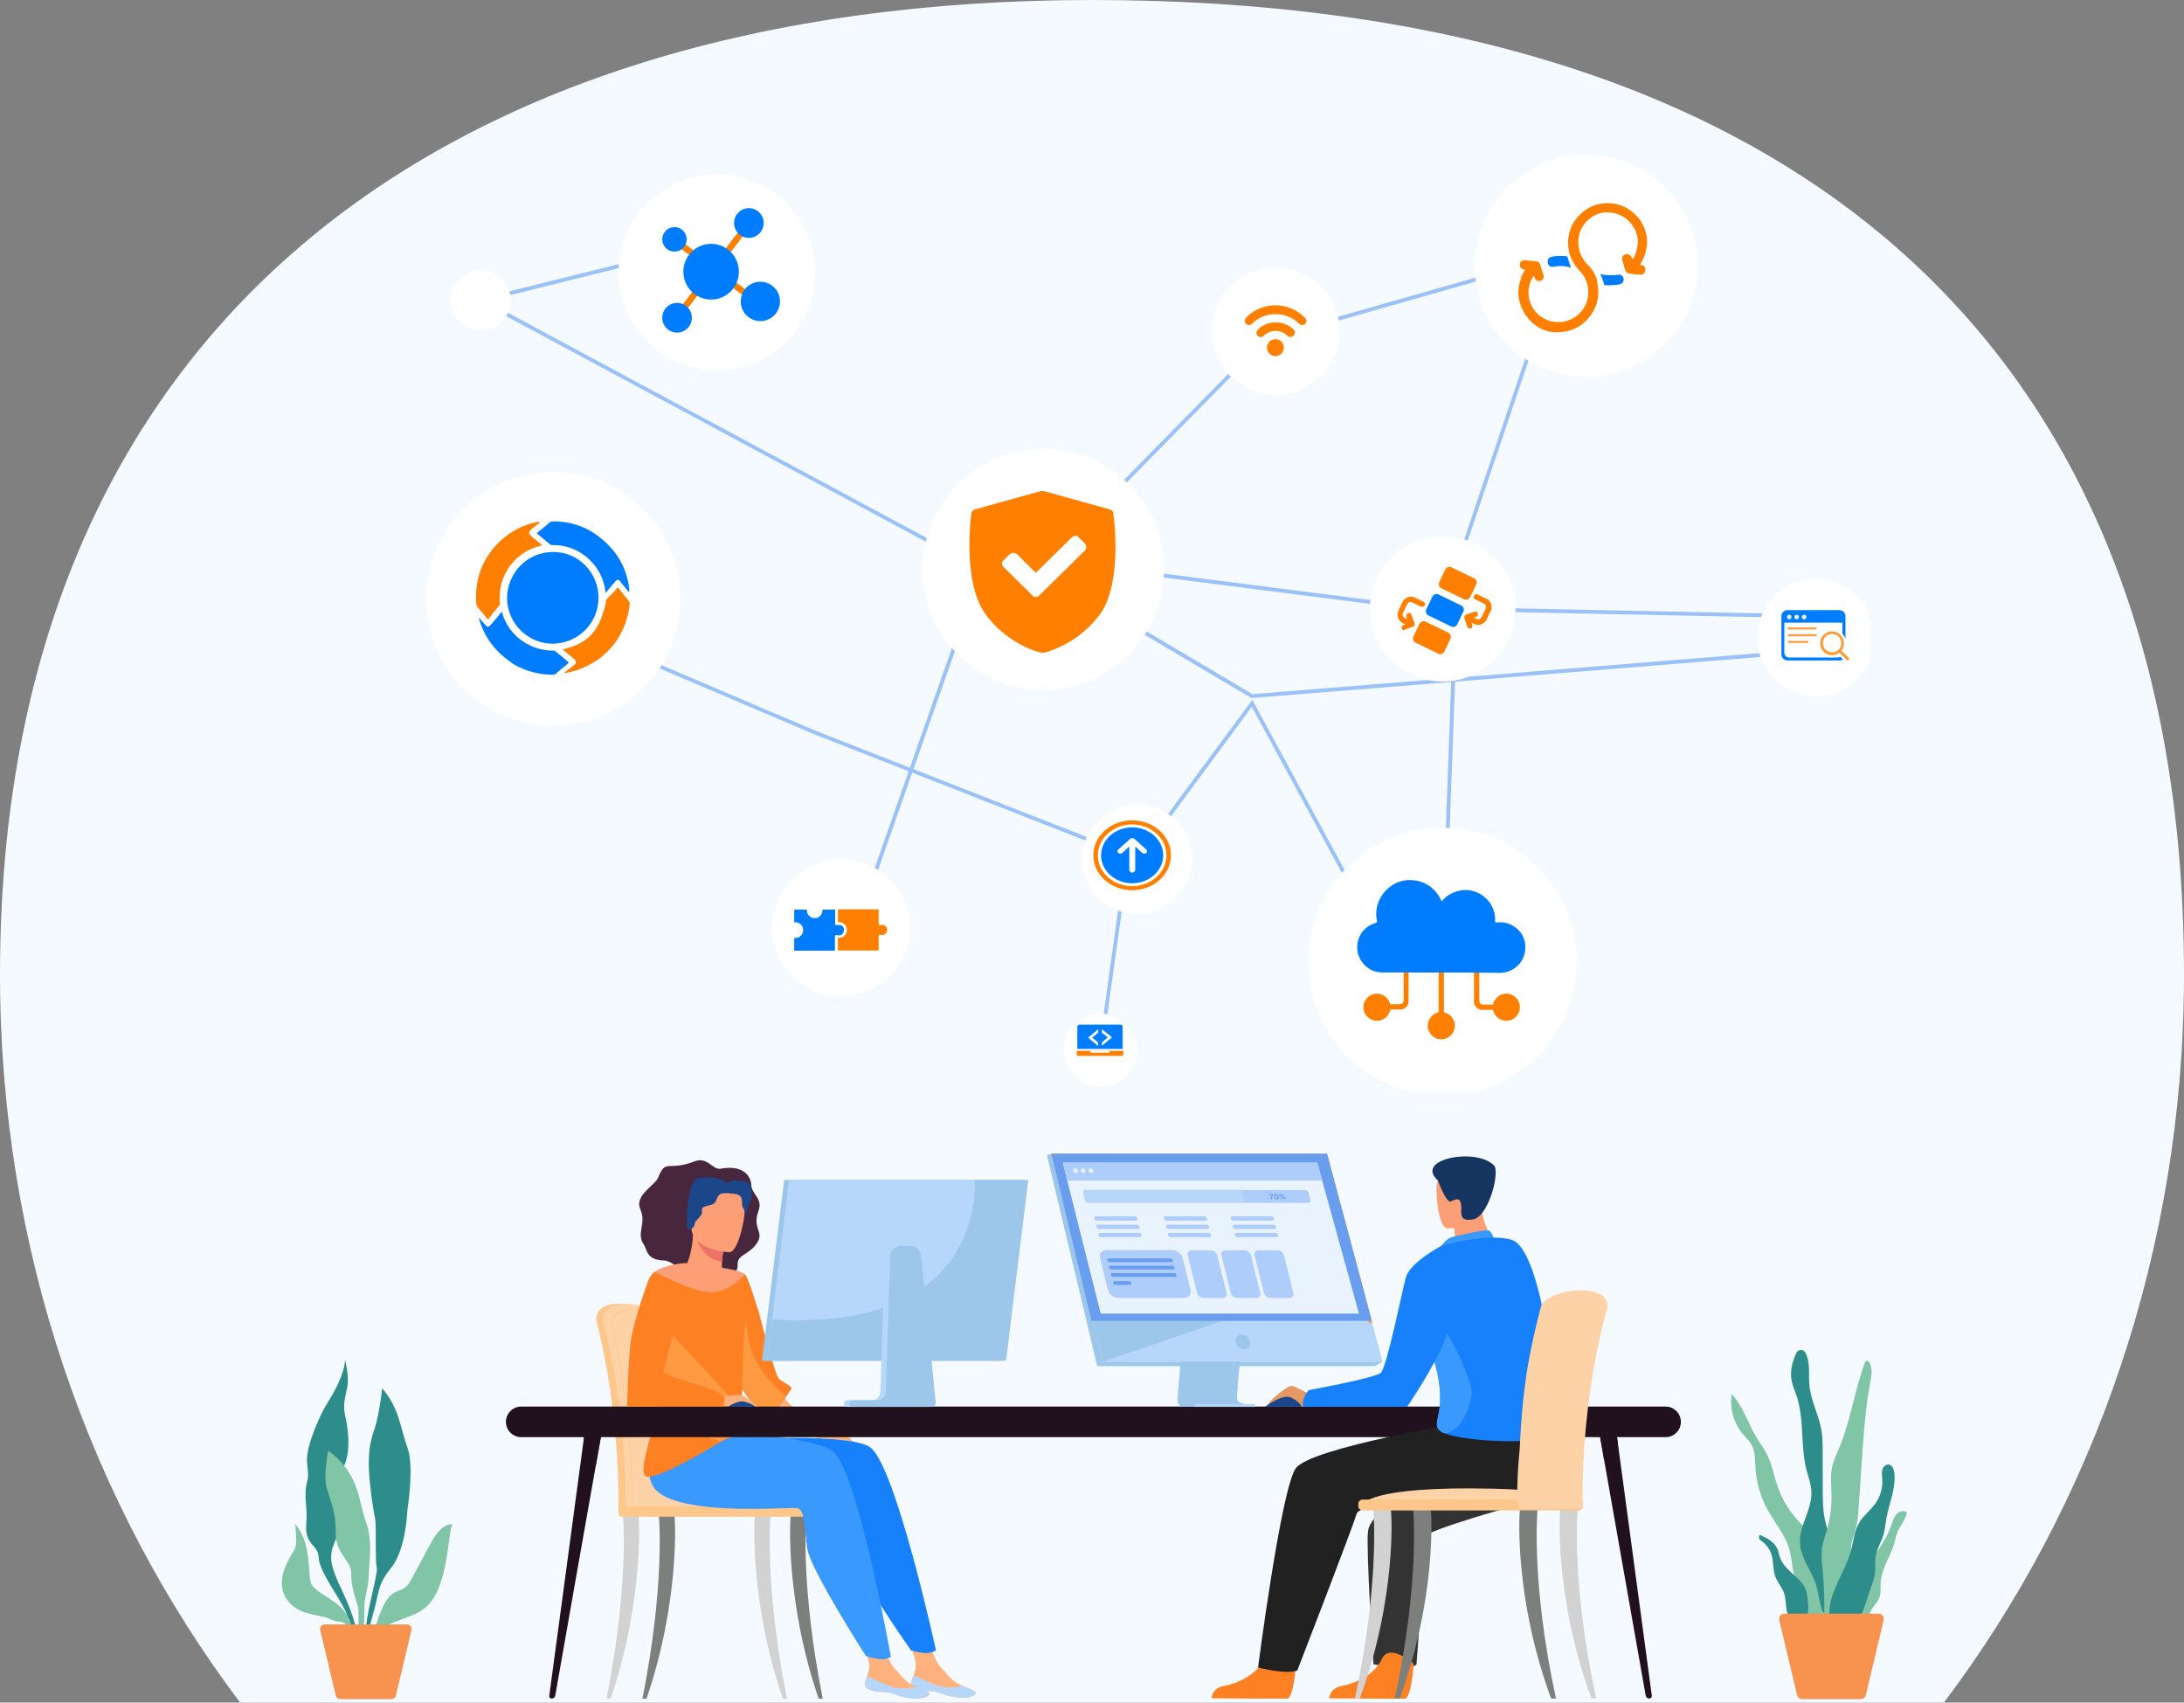
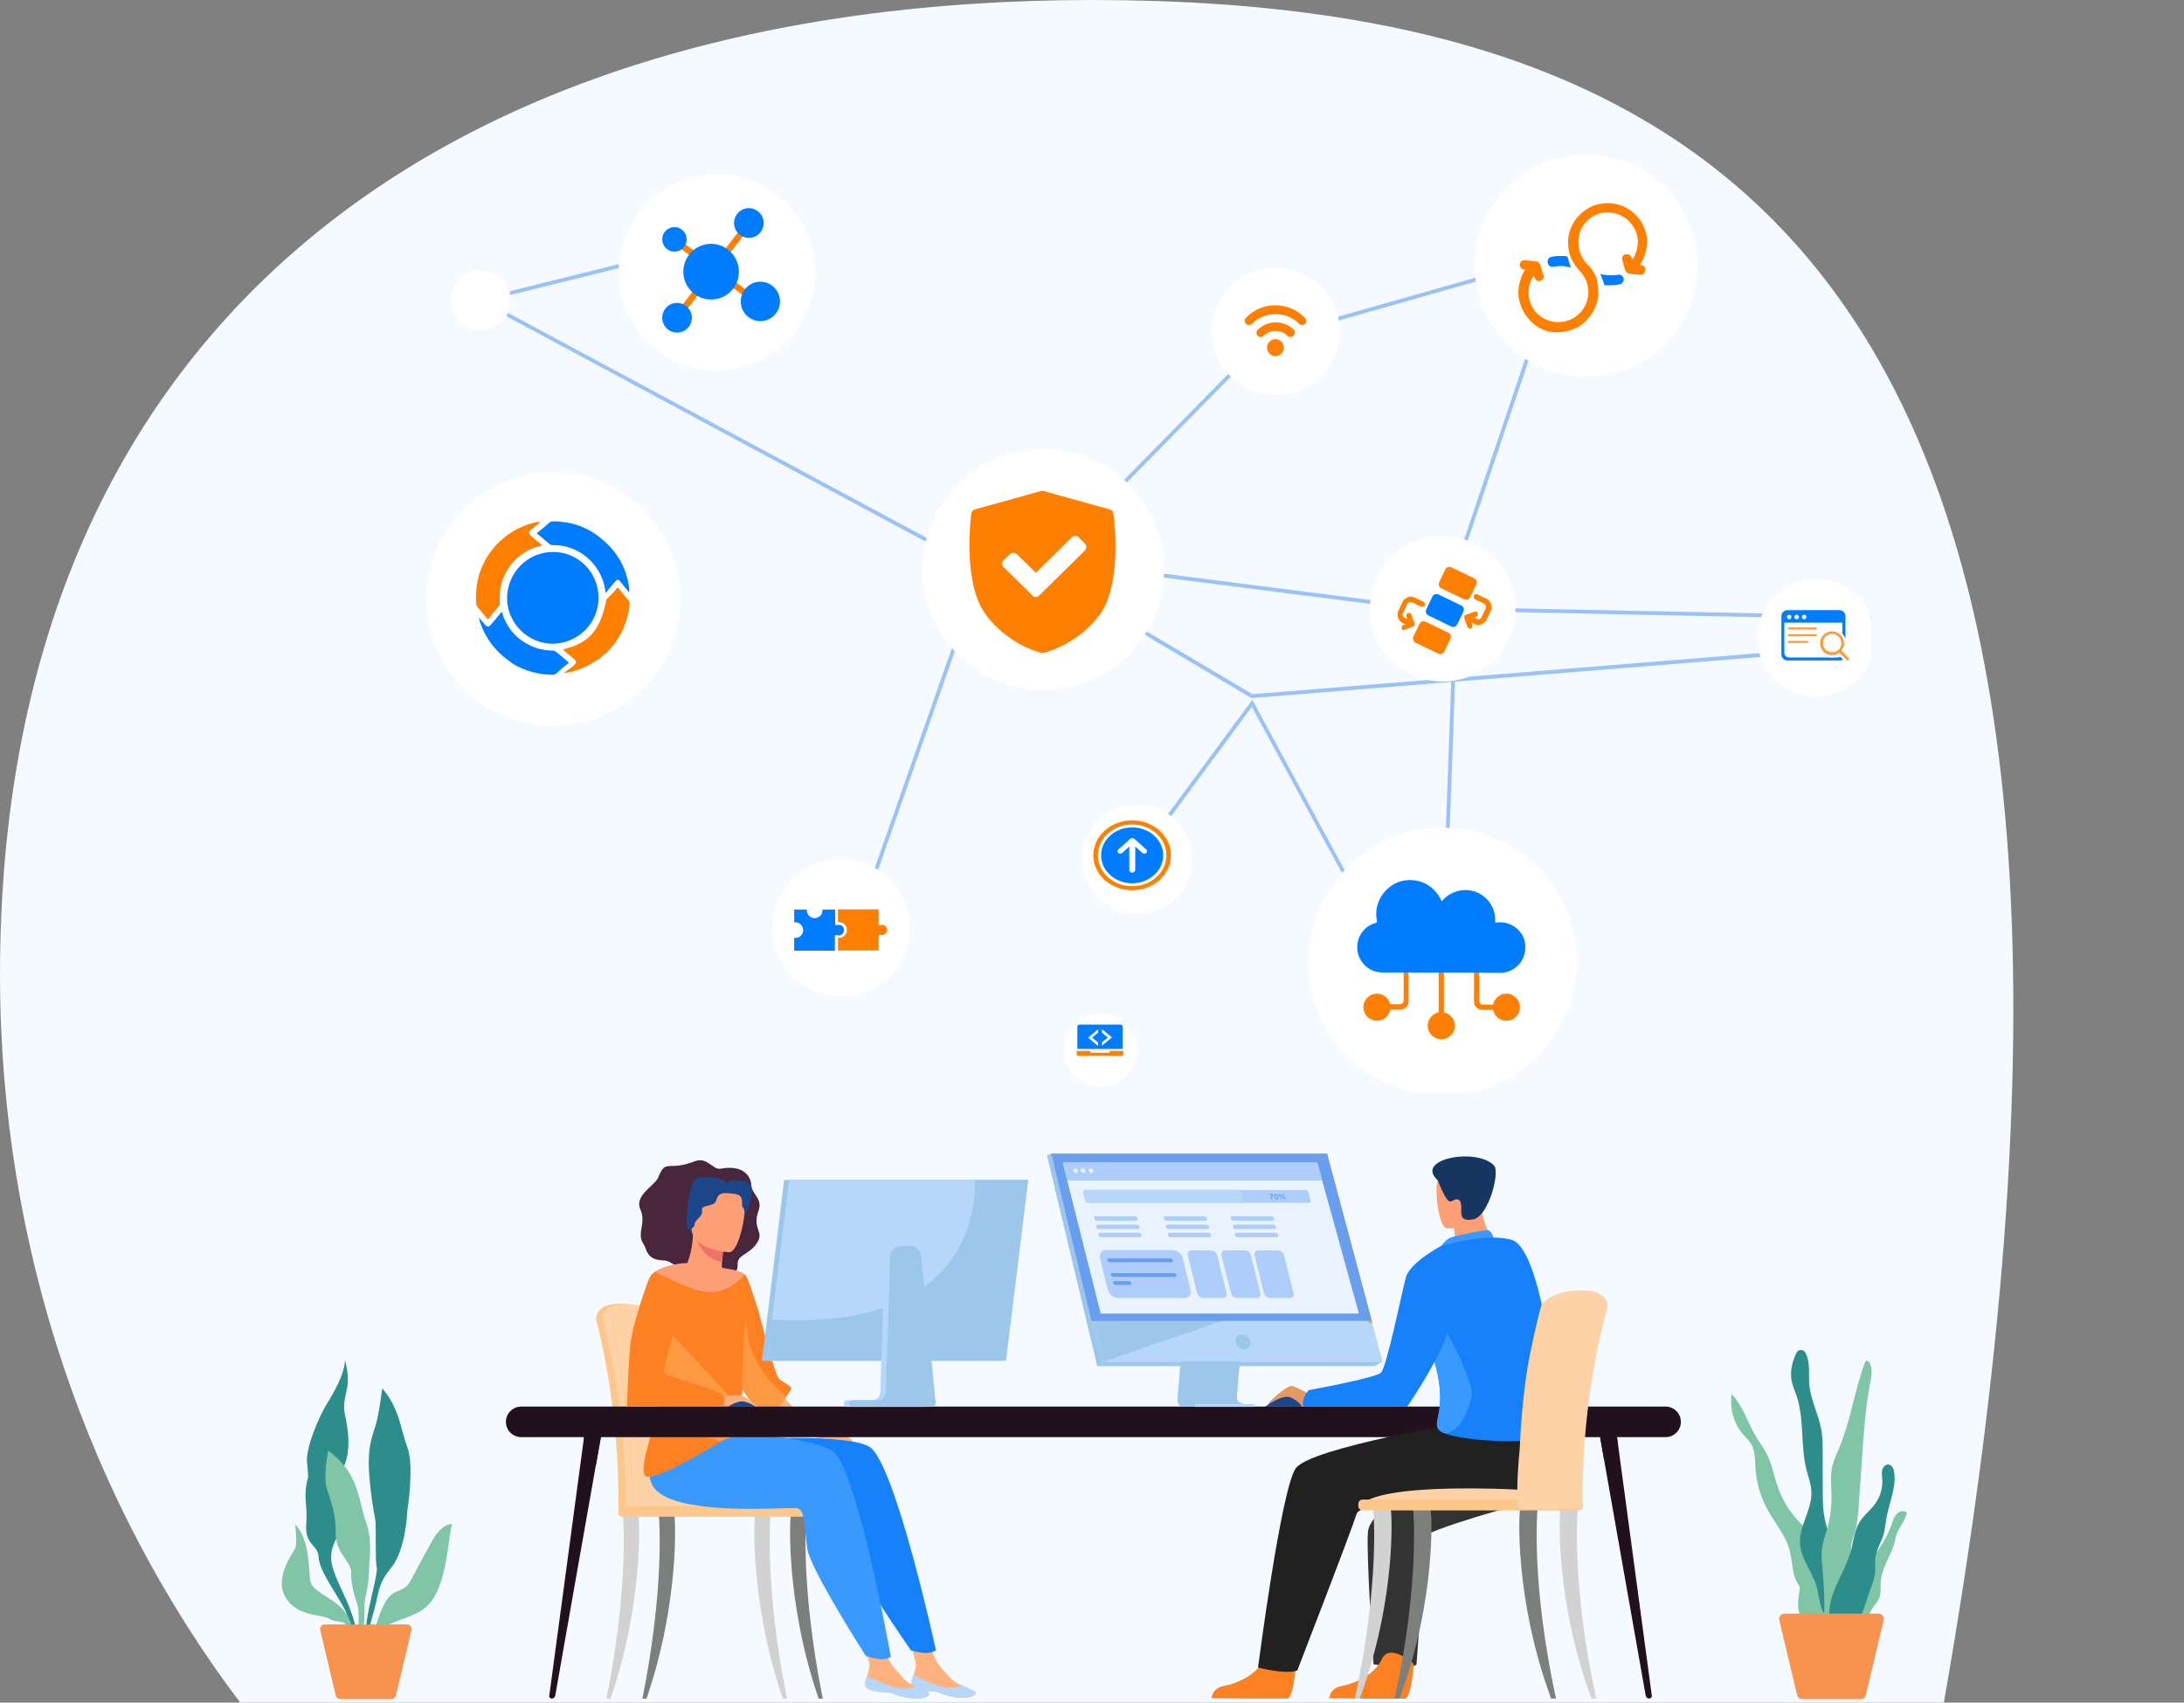
<svg xmlns="http://www.w3.org/2000/svg" width="272" height="212" viewBox="0 0 272 212" fill="none">
  <rect x="0" y="0" width="272" height="212" fill="#808080" stroke="none" />
-   <path d="M242.093 212C260.811 187.181 272 155.656 272 121.341C272.012 41.329 221.363 0 136.006 0C54.414 0 0 41.329 0 121.341C0 155.656 11.2 187.181 29.907 212H242.093Z" fill="#F4FAFF" />
+   <path d="M242.093 212C272.012 41.329 221.363 0 136.006 0C54.414 0 0 41.329 0 121.341C0 155.656 11.2 187.181 29.907 212H242.093Z" fill="#F4FAFF" />
  <path d="M45.484 204.435H45.734C45.817 203.588 45.978 202.653 46.272 201.673C47.369 197.969 46.887 197.493 48.744 195.174C50.595 192.86 50.733 188.06 50.733 188.06C50.733 188.06 51.626 182.607 50.733 180.21C49.841 177.808 49.775 175.41 47.607 172.875C47.607 172.875 47.197 176.269 46.682 177.813C46.166 179.358 45.678 180.83 46.061 184.534C46.443 188.237 46.682 188.547 46.765 189.505C46.853 190.463 46.715 194.51 46.92 195.179C47.125 195.849 45.717 200.477 45.617 202.465C45.59 203.063 45.534 203.743 45.484 204.435Z" fill="#2C8D8B" />
  <path d="M46.276 204.436C46.636 203.611 47.262 202.792 48.365 202.299C51.248 201.015 53.193 201.042 54.535 197.959C55.876 194.875 55.876 190.657 56.336 189.782C56.336 189.782 55.1 189.578 53.864 191.786C52.628 193.995 51.791 195.645 51.076 196.929C50.361 198.214 49.33 197.854 48.459 198.834C47.728 199.653 47.046 201.557 46.791 202.526C46.708 202.842 46.586 203.141 46.425 203.423C46.281 203.678 46.109 203.993 46.004 204.215C45.982 204.264 45.96 204.342 45.938 204.436H46.276Z" fill="#81C5A7" />
  <path d="M38.141 189.81C37.936 192.451 39.615 192.246 39.687 193.923C39.754 195.601 41.954 198.452 42.969 200.472C43.501 201.524 43.695 203.135 43.761 204.436H44.576C44.26 201.142 42.919 198.85 42.12 197.012C41.09 194.649 40.934 193.569 41.81 191.715C42.686 189.866 41.4 185.082 42.647 182.946C43.894 180.814 43.257 177.465 42.969 176.181C42.68 174.896 42.996 174.022 43.257 172.665C43.512 171.315 42.969 169.344 42.969 169.344C42.924 171.021 41.644 173.319 40.713 174.797C39.787 176.269 38.035 180.283 38.24 182.099C38.446 183.914 38.346 184.053 38.346 184.053C37.692 186.489 38.346 187.175 38.141 189.81Z" fill="#2C8D8B" />
  <path d="M43.047 202.293C43.152 202.608 43.49 203.411 43.795 204.44H44.294C44.067 203.134 43.673 201.623 43.008 200.754C41.667 199.004 38.989 198.251 38.684 196.984C38.374 195.716 38.718 191.907 36.761 189.781C36.761 189.781 37.038 192.151 36.761 192.782C36.49 193.413 34.156 196.358 35.525 198.827C36.9 201.296 39.987 200.986 40.952 201.534C41.91 202.088 42.875 201.778 43.047 202.293Z" fill="#81C5A7" />
  <path d="M41.811 190.905C41.778 193.441 43.768 194.404 43.734 195.81C43.701 197.216 44.145 198.722 44.521 199.857C44.76 200.571 44.627 202.57 44.588 204.441H45.142C45.281 203.068 45.436 201.08 45.386 200.2C45.32 198.999 45.868 198.041 45.935 195.949C46.001 193.856 46.45 191.974 45.525 189.333C44.599 186.692 44.771 183.537 40.891 180.625C40.891 180.625 40.204 183.709 40.719 185.391C41.229 187.069 41.844 188.37 41.811 190.905Z" fill="#81C5A7" />
  <path d="M45.743 202.273H45.371H40.427C40.062 202.273 39.795 202.611 39.879 202.965L41.819 211.131C41.88 211.386 42.107 211.563 42.367 211.563H45.377H45.748H48.758C49.019 211.563 49.246 211.386 49.307 211.131L51.247 202.965C51.33 202.611 51.064 202.273 50.698 202.273H45.743Z" fill="#F7924F" />
  <path d="M226.799 194.225C226.705 193.425 226.6 192.608 226.226 191.896C225.776 191.026 224.981 190.401 224.286 189.712C222.988 188.422 221.994 186.834 221.392 185.106C220.93 183.769 220.697 182.345 220.059 181.084C219.668 180.313 219.136 179.624 218.698 178.883C217.651 177.132 217.084 175.059 215.664 173.594C215.389 175.374 215.933 177.26 217.102 178.626C217.453 179.035 217.856 179.403 218.125 179.864C218.61 180.71 218.563 181.738 218.622 182.713C218.727 184.54 219.241 186.344 220.118 187.949C221.047 189.654 222.392 191.178 222.889 193.057C223.263 194.464 223.152 196.047 223.947 197.267C224.034 197.401 224.134 197.529 224.151 197.687C224.163 197.775 224.151 197.862 224.134 197.95C224.116 198.061 224.099 198.177 224.081 198.288C223.9 199.438 223.713 200.91 224.706 201.768C225.396 202.363 226.279 202.381 226.77 201.587C227.267 200.787 227.22 199.619 227.185 198.714C227.132 197.214 226.969 195.714 226.799 194.225Z" fill="#81C5A7" />
  <path d="M228.586 193.299C228.2 191.962 227.604 190.696 227.3 189.335C227.008 188.022 227.008 186.662 227.008 185.313C227.008 183.836 227.008 182.359 227.002 180.882C227.002 179.965 227.002 179.037 226.85 178.132C226.523 176.182 225.506 174.379 225.336 172.405C225.26 171.553 225.348 170.695 225.254 169.842C225.202 169.358 225.073 168.862 224.851 168.43C224.611 167.968 223.939 167.986 223.723 168.459C223.232 169.527 222.916 170.677 223.115 171.822C223.232 172.505 223.53 173.147 223.752 173.806C224.74 176.743 224.214 179.995 224.98 183.001C225.213 183.906 225.558 184.799 225.599 185.733C225.699 187.969 224.021 190.013 224.179 192.249C224.307 194.082 225.623 195.594 226.178 197.345C226.488 198.326 226.552 199.371 226.885 200.346C227.142 201.099 227.744 202.021 228.674 201.788C229.556 201.572 229.293 200.848 229.252 200.159C229.118 197.835 229.241 195.57 228.586 193.299Z" fill="#2C8D8B" />
  <path d="M230.61 194.521C230.569 193.826 230.452 193.132 230.552 192.443C230.633 191.865 230.867 191.316 231.031 190.75C231.341 189.693 231.417 188.59 231.493 187.492C231.627 185.501 231.767 183.505 231.902 181.514C232.112 178.414 232.329 175.308 232.907 172.261C233.071 171.414 233.246 170.498 232.866 169.721C232.784 169.558 232.627 169.383 232.457 169.441C232.334 169.482 232.276 169.616 232.229 169.739C230.961 173.177 230.481 176.885 229.067 180.271C228.728 181.082 228.336 181.876 228.161 182.74C227.95 183.773 228.067 184.842 228.091 185.898C228.132 187.41 227.98 188.934 227.565 190.388C227.348 191.147 227.05 191.894 226.933 192.676C226.781 193.651 226.91 194.644 227.004 195.63C227.185 197.522 227.243 199.419 227.185 201.316C227.15 202.431 228.091 202.402 228.716 201.719C229.155 201.241 229.149 200.715 229.301 200.12C229.786 198.146 230.733 196.646 230.61 194.521Z" fill="#81C5A7" />
-   <path d="M224.721 197.546C223.885 196.209 222.225 195.45 221.693 193.967C221.558 193.587 221.506 193.185 221.336 192.817C220.968 192.005 220.132 191.55 219.308 191.176C219.191 191.124 219.062 191.205 219.062 191.334C219.062 191.532 219.156 191.725 219.32 191.836C219.951 192.262 220.436 192.91 220.647 193.646C220.898 194.516 220.793 195.467 221.108 196.32C221.371 197.032 221.921 197.616 222.172 198.328C222.406 198.982 222.383 199.7 222.494 200.383C222.605 201.072 222.909 201.796 223.54 202.087C225.825 203.132 225.258 198.41 224.721 197.546Z" fill="#2C8D8B" />
  <path d="M234.216 197.106C234.181 197.754 234.28 198.432 234.029 199.027C233.865 199.406 233.573 199.716 233.333 200.054C232.492 201.24 232.188 202.921 230.896 203.592C230.808 203.639 230.715 203.674 230.621 203.656C230.487 203.633 230.405 203.505 230.346 203.382C230.031 202.647 230.387 201.818 230.598 201.041C230.633 200.907 230.668 200.755 230.604 200.632C230.534 200.498 230.37 200.434 230.259 200.329C230.037 200.113 230.06 199.763 230.101 199.453C230.212 198.694 230.364 197.935 230.563 197.194C230.674 196.774 230.802 196.347 231.048 195.985C231.317 195.588 231.703 195.291 232.071 194.975C233.678 193.592 234.912 191.776 235.601 189.774C235.753 189.342 235.882 188.881 236.192 188.542C236.501 188.203 237.051 188.028 237.425 188.291C237.694 188.478 236.601 190.235 236.472 190.445C236.11 191.047 236.104 191.572 235.899 192.243C235.385 193.878 234.315 195.349 234.216 197.106Z" fill="#81C5A7" />
  <path d="M232.944 197.851C233.183 197.233 233.423 196.608 233.505 195.954C233.592 195.224 233.476 194.477 233.598 193.753C233.756 192.819 234.306 192.002 234.574 191.097C234.767 190.443 234.814 189.754 234.931 189.083C235.264 187.162 236.17 185.282 235.913 183.344C235.855 182.924 235.668 182.433 235.247 182.363C234.867 182.299 234.522 182.643 234.423 183.017C234.323 183.391 234.399 183.782 234.423 184.161C234.498 185.23 234.195 186.321 233.575 187.197C232.979 188.038 232.119 188.668 231.582 189.55C230.927 190.63 230.834 191.949 230.5 193.163C229.834 195.586 228.162 197.7 227.858 200.192C227.736 201.185 227.969 202.393 228.887 202.79C231.547 203.929 232.347 199.398 232.944 197.851Z" fill="#2C8D8B" />
  <path d="M228.309 200.926H227.882H222.218C221.803 200.926 221.494 201.317 221.593 201.72L223.814 211.066C223.884 211.358 224.141 211.563 224.44 211.563H227.882H228.309H231.752C232.05 211.563 232.307 211.358 232.377 211.066L234.599 201.72C234.692 201.317 234.388 200.926 233.973 200.926H228.309Z" fill="#F7924F" />
  <g clip-path="url(#clip0_4297_2429)">
    <path d="M128.674 69.352L128.613 69.828L178.18 76.157L178.241 75.682L128.674 69.352Z" fill="#9BC1F9" />
    <path d="M129.026 74.83L129.243 74.413L60.532 37.486L87.998 30.663L87.89 30.199L59.23 37.315L129.026 74.83Z" fill="#9BC1F9" />
-     <path d="M137.29 130.801L140.7 106.312L140.529 106.25L101.624 91.012L66.889 76.223L66.703 76.656L101.454 91.445L140.188 106.621L136.825 130.739L137.29 130.801Z" fill="#9BC1F9" />
    <path d="M232.985 77.123L233.001 76.659L180.006 75.576L195.057 31.022L194.607 30.867L179.355 76.04L232.985 77.123Z" fill="#9BC1F9" />
    <path d="M155.874 86.929L155.952 86.914L228.553 81.051L228.522 80.571L155.983 86.434L133.74 73.254L133.492 73.656L155.874 86.929Z" fill="#9BC1F9" />
    <path d="M172.255 118.162L172.674 117.945L155.965 87.129L141.426 106.822L141.813 107.101L155.903 88.011L172.255 118.162Z" fill="#9BC1F9" />
    <path d="M128.81 71.784L157.624 42.499L197.459 31.175L197.319 30.711L157.361 42.081L157.33 42.128L128.469 71.459L128.81 71.784Z" fill="#9BC1F9" />
    <path d="M181.016 77.073L179.434 120.699L179.914 120.717L181.496 77.091L181.016 77.073Z" fill="#9BC1F9" />
    <path d="M105.203 120.158L124.129 66.245L123.679 66.09L104.754 120.003L105.203 120.158Z" fill="#9BC1F9" />
    <path d="M99.675 40.322C103.226 34.588 101.447 27.067 95.702 23.523C89.957 19.979 82.421 21.755 78.87 27.489C75.32 33.223 77.099 40.744 82.844 44.288C88.589 47.831 96.124 46.056 99.675 40.322Z" fill="white" />
    <path d="M188.748 75.808C188.748 80.805 184.687 84.858 179.681 84.858C174.674 84.858 170.613 80.805 170.613 75.808C170.613 70.811 174.674 66.758 179.681 66.758C184.687 66.758 188.748 70.811 188.748 75.808Z" fill="white" />
    <path d="M161.525 48.749C165.668 47.298 167.849 42.769 166.396 38.633C164.942 34.497 160.405 32.321 156.261 33.772C152.117 35.222 149.936 39.751 151.39 43.887C152.843 48.023 157.381 50.199 161.525 48.749Z" fill="white" />
    <path d="M144.845 72.852C145.924 64.635 140.124 57.101 131.891 56.025C123.658 54.948 116.11 60.736 115.031 68.954C113.953 77.171 119.752 84.705 127.985 85.781C136.218 86.858 143.767 81.069 144.845 72.852Z" fill="white" />
    <path d="M148.266 108.543C149.133 104.876 146.858 101.202 143.184 100.336C139.511 99.47 135.829 101.741 134.961 105.407C134.094 109.074 136.369 112.749 140.043 113.615C143.717 114.48 147.398 112.21 148.266 108.543Z" fill="white" />
    <path d="M211.065 36.133C212.754 28.675 208.064 21.262 200.591 19.577C193.118 17.891 185.691 22.571 184.003 30.03C182.314 37.489 187.003 44.901 194.476 46.587C201.949 48.272 209.376 43.592 211.065 36.133Z" fill="white" />
    <path d="M84.302 78.192C86.311 69.703 81.044 61.196 72.538 59.191C64.032 57.187 55.508 62.444 53.5 70.933C51.492 79.423 56.759 87.93 65.264 89.934C73.77 91.939 82.294 86.682 84.302 78.192Z" fill="white" />
    <path d="M113.311 115.516C113.311 120.234 109.483 124.056 104.755 124.056C100.028 124.056 96.199 120.234 96.199 115.516C96.199 110.798 100.028 106.977 104.755 106.977C109.483 106.961 113.311 110.782 113.311 115.516Z" fill="white" />
    <path d="M180.482 136.401C189.699 135.942 196.799 128.112 196.339 118.913C195.879 109.714 188.035 102.628 178.818 103.087C169.601 103.546 162.502 111.375 162.961 120.575C163.421 129.774 171.265 136.859 180.482 136.401Z" fill="white" />
    <path d="M62.518 40.035C63.977 38.579 63.977 36.218 62.518 34.762C61.059 33.306 58.694 33.306 57.235 34.762C55.776 36.218 55.776 38.579 57.235 40.035C58.694 41.491 61.059 41.491 62.518 40.035Z" fill="white" />
    <path d="M132.5 130.771C132.5 133.277 134.546 135.319 137.057 135.319C139.568 135.319 141.614 133.277 141.614 130.771C141.614 128.265 139.568 126.223 137.057 126.223C134.546 126.223 132.5 128.249 132.5 130.771Z" fill="white" />
    <path d="M68.894 68.727C72.041 68.727 74.54 71.283 74.54 74.442C74.54 77.6 71.992 80.107 68.844 80.157C65.746 80.157 63.148 77.6 63.148 74.442C63.198 71.283 65.697 68.727 68.894 68.727Z" fill="#007DFF" />
    <path d="M78.386 74.993C78.386 74.943 78.336 74.843 78.286 74.793C77.886 74.291 77.487 73.84 77.087 73.289C76.937 73.138 76.887 73.138 76.787 73.289C76.537 73.69 75.788 74.341 75.488 74.692C75.438 75.093 75.438 75.244 75.338 75.494C74.539 78.753 73.09 80.107 70.292 80.808C70.242 80.859 70.142 80.859 70.142 80.859C70.093 80.909 70.192 80.959 70.242 81.009C70.642 81.36 71.042 81.661 71.442 82.012C71.841 82.363 71.841 82.513 71.442 82.864C71.092 83.165 70.192 83.766 70.242 83.817C70.242 83.817 70.492 83.766 70.842 83.716C72.091 83.466 73.29 82.914 74.339 82.212C74.639 82.062 74.939 81.761 75.239 81.51C75.338 81.41 75.438 81.31 75.538 81.26C77.037 79.806 77.886 78.101 78.286 76.146C78.286 76.096 78.336 75.996 78.336 75.895C78.386 75.745 78.386 75.595 78.386 75.444C78.386 75.344 78.436 75.244 78.436 75.144C78.386 75.043 78.386 74.993 78.386 74.993Z" fill="#FF8000" />
    <path d="M63.645 82.465C61.647 81.111 60.298 79.306 59.648 77C59.698 77 59.698 76.95 59.698 76.95C59.898 77.201 60.098 77.452 60.298 77.652C60.698 78.153 60.847 78.153 61.247 77.652C61.597 77.251 61.947 76.85 62.296 76.399C62.346 76.349 62.396 76.198 62.496 76.248C62.596 76.248 62.596 76.399 62.596 76.499C63.196 78.304 64.395 79.607 66.093 80.409C66.993 80.811 67.942 81.011 68.941 81.011C69.041 81.011 69.141 81.061 69.191 81.111C69.691 81.512 70.19 81.913 70.69 82.365C70.84 82.465 70.84 82.515 70.69 82.665C70.19 83.066 69.691 83.468 69.191 83.919C69.091 83.969 68.991 84.019 68.891 84.019C65.694 84.019 63.545 82.465 63.645 82.465Z" fill="#007DFF" />
    <path d="M78.336 73.741C77.987 73.34 77.687 72.939 77.387 72.588C77.337 72.538 77.287 72.438 77.237 72.388C77.037 72.137 76.838 72.137 76.638 72.388C76.288 72.789 75.938 73.19 75.588 73.641C75.539 73.691 75.539 73.741 75.439 73.791C75.389 73.741 75.389 73.641 75.389 73.541C74.989 70.633 72.691 68.327 69.793 67.926C69.443 67.876 69.094 67.876 68.744 67.876C68.644 67.876 68.594 67.826 68.494 67.775C67.994 67.374 67.495 66.923 66.995 66.522C66.845 66.422 66.845 66.372 66.995 66.272C67.495 65.871 67.994 65.469 68.494 65.018C68.594 64.968 68.744 64.918 68.894 64.918C71.142 64.918 73.14 65.62 74.839 67.023C76.888 68.678 78.087 70.784 78.386 73.441C78.386 73.441 78.336 73.591 78.336 73.741Z" fill="#007DFF" />
    <path d="M67.244 65.019C67.144 65.169 66.994 65.269 66.844 65.37C66.594 65.57 66.344 65.771 66.095 65.971C65.845 66.222 65.845 66.423 66.095 66.673C66.494 67.074 66.944 67.375 67.344 67.726C67.394 67.776 67.494 67.826 67.494 67.876C67.444 67.927 67.344 67.927 67.294 67.977C64.746 68.528 62.697 70.734 62.298 73.391C62.248 73.942 62.198 74.494 62.248 75.096C62.248 75.246 62.248 75.296 62.198 75.396C61.748 75.898 61.298 76.449 60.899 77.001C60.799 77.151 60.749 77.101 60.649 77.001C60.249 76.499 59.849 76.048 59.45 75.547C59.3 75.396 59.35 75.196 59.3 75.046C59.15 72.338 59.9 70.032 61.648 68.027C63.097 66.423 64.896 65.37 67.044 64.969C67.144 65.019 67.194 64.969 67.244 65.019Z" fill="#FF8000" />
    <path d="M92.591 28.037L84.387 38.75L85.008 39.229L93.212 28.516L92.591 28.037Z" fill="#FF8000" />
    <path d="M84.431 29.714L83.961 30.344L93.67 37.636L94.14 37.006L84.431 29.714Z" fill="#FF8000" />
    <path d="M93.266 29.62C94.285 29.62 95.111 28.791 95.111 27.769C95.111 26.747 94.285 25.918 93.266 25.918C92.248 25.918 91.422 26.747 91.422 27.769C91.422 28.791 92.248 29.62 93.266 29.62Z" fill="#007DFF" />
    <path d="M83.998 31.331C84.839 31.331 85.52 30.648 85.52 29.804C85.52 28.961 84.839 28.277 83.998 28.277C83.158 28.277 82.477 28.961 82.477 29.804C82.477 30.648 83.158 31.331 83.998 31.331Z" fill="#007DFF" />
    <path d="M84.321 41.416C85.34 41.416 86.165 40.588 86.165 39.566C86.165 38.544 85.34 37.715 84.321 37.715C83.302 37.715 82.477 38.544 82.477 39.566C82.477 40.588 83.302 41.416 84.321 41.416Z" fill="#007DFF" />
    <path d="M94.698 39.983C96.048 39.983 97.142 38.885 97.142 37.531C97.142 36.176 96.048 35.078 94.698 35.078C93.348 35.078 92.254 36.176 92.254 37.531C92.254 38.885 93.348 39.983 94.698 39.983Z" fill="#007DFF" />
    <path d="M88.564 37.3C90.474 37.3 92.022 35.746 92.022 33.83C92.022 31.913 90.474 30.359 88.564 30.359C86.654 30.359 85.106 31.913 85.106 33.83C85.106 35.746 86.654 37.3 88.564 37.3Z" fill="#007DFF" />
    <path d="M193.152 33.198C193.289 33.243 193.38 33.243 193.516 33.198C193.562 33.198 193.608 33.198 193.653 33.198C194.291 33.063 195.02 33.108 195.657 33.334C195.566 33.198 195.202 31.935 195.202 31.935C195.202 31.935 195.02 31.89 194.974 31.89C194.61 31.845 193.516 31.89 193.425 31.935C193.243 31.98 193.061 32.025 192.924 32.115C192.788 32.251 192.742 32.476 192.742 32.657C192.788 32.928 192.924 33.153 193.152 33.198Z" fill="#007DFF" />
    <path d="M201.607 34.202C201.192 34.294 200.177 34.294 199.67 34.202C199.531 34.202 199.393 34.109 199.301 34.062C199.439 34.387 199.762 35.267 199.808 35.499C199.993 35.546 201.377 35.546 201.838 35.36C202.115 35.267 202.253 34.943 202.207 34.711C202.207 34.433 201.884 34.155 201.607 34.202Z" fill="#007DFF" />
    <path d="M198.059 39.32C198.71 38.445 199.057 37.482 199.057 36.432C199.057 35.951 198.883 34.857 198.883 34.813C198.71 34.201 198.363 33.632 197.929 33.151C197.929 33.151 197.669 32.888 197.582 32.801C197.495 32.713 197.408 32.626 197.365 32.538C196.758 31.707 196.498 30.788 196.584 29.738C196.714 28.688 197.192 27.813 198.059 27.156C198.796 26.631 199.62 26.369 200.445 26.456C201.572 26.544 202.526 27.025 203.22 27.944C204.088 29.082 204.175 30.307 203.698 31.576C203.611 31.794 203.524 32.013 203.351 32.232C203.351 32.232 203.351 32.276 203.307 32.276C203.264 32.144 203.264 32.101 203.177 32.013C203.134 31.882 203.047 31.838 203.004 31.751C202.743 31.619 202.483 31.619 202.223 31.751C202.049 31.882 201.963 32.144 202.049 32.407C202.179 32.801 202.266 33.238 202.396 33.588C202.483 33.851 202.613 34.026 202.917 34.07C203.394 34.157 203.871 34.201 204.305 34.201C204.608 34.245 204.869 33.982 204.912 33.676C204.955 33.37 204.782 33.063 204.522 33.02C204.392 32.976 204.305 33.063 204.261 32.932C204.261 32.888 204.392 32.801 204.392 32.713C204.522 32.494 204.652 32.276 204.739 32.013C205.346 30.526 205.259 29.082 204.392 27.594C204.348 27.506 204.348 27.463 204.305 27.463C204.088 27.113 203.784 26.85 203.481 26.544C203.264 26.369 203.09 26.194 203.047 26.194C202.049 25.494 200.922 25.188 199.707 25.319C198.363 25.45 197.235 26.106 196.367 27.156C195.673 28.032 195.326 28.994 195.283 30.132C195.283 30.526 195.326 30.963 195.413 31.357C195.76 32.844 196.758 33.72 196.801 33.807C198.189 35.251 198.146 37.657 196.714 39.014C195.37 40.37 193.071 40.545 191.51 39.101C190.252 37.876 190.078 36.126 190.729 34.813C190.816 34.638 190.902 34.463 191.032 34.332C191.032 34.42 191.076 34.463 191.119 34.551C191.163 34.682 191.206 34.77 191.293 34.857C191.51 35.032 191.813 35.032 191.987 34.901C192.204 34.77 192.334 34.507 192.204 34.201C192.073 33.807 191.943 33.326 191.813 32.932C191.726 32.713 191.553 32.538 191.293 32.538C190.859 32.494 190.425 32.451 189.948 32.407C189.645 32.363 189.341 32.538 189.298 32.844C189.211 33.151 189.428 33.457 189.688 33.544C189.775 33.544 189.861 33.588 189.948 33.588C189.948 33.676 189.905 33.72 189.861 33.72C189.688 33.982 189.558 34.288 189.428 34.551C189.428 34.551 189.471 34.551 189.471 34.595C189.167 35.339 189.037 36.126 189.124 36.957C189.341 38.314 189.948 39.408 190.946 40.283C191.77 40.983 192.767 41.377 193.808 41.377C195.63 41.377 197.018 40.72 198.059 39.32Z" fill="#FF8000" />
    <path d="M174.815 120.809C174.815 121.655 174.815 123.676 174.815 124.522C174.815 124.852 174.628 125.04 174.3 125.04C174.253 125.04 172.895 125.04 172.895 125.04V125.698C172.895 125.698 174.347 125.698 174.441 125.698C175.003 125.698 175.424 125.228 175.424 124.711C175.424 123.817 175.424 121.702 175.424 120.809C175.19 120.809 175.003 120.809 174.815 120.809Z" fill="#FF8000" />
    <path d="M171.487 127.107C172.419 127.107 173.174 126.35 173.174 125.415C173.174 124.48 172.419 123.723 171.487 123.723C170.556 123.723 169.801 124.48 169.801 125.415C169.801 126.35 170.556 127.107 171.487 127.107Z" fill="#FF8000" />
    <path d="M186.104 125.083C186.104 125.083 184.839 125.083 184.745 125.083C184.418 125.083 184.23 124.895 184.23 124.565C184.23 123.719 184.23 121.698 184.23 120.852C184.043 120.852 183.808 120.852 183.574 120.852C183.574 121.745 183.574 123.86 183.574 124.753C183.574 125.271 184.043 125.741 184.558 125.741C184.699 125.741 186.104 125.741 186.104 125.741V125.083Z" fill="#FF8000" />
    <path d="M187.605 127.107C188.536 127.107 189.291 126.35 189.291 125.415C189.291 124.48 188.536 123.723 187.605 123.723C186.673 123.723 185.918 124.48 185.918 125.415C185.918 126.35 186.673 127.107 187.605 127.107Z" fill="#FF8000" />
    <path d="M179.828 126.352C179.828 126.352 179.828 121.839 179.828 120.852C179.594 120.852 179.359 120.852 179.172 120.852C179.172 121.886 179.172 126.352 179.172 126.352H179.828Z" fill="#FF8000" />
    <path d="M179.499 129.408C180.431 129.408 181.186 128.651 181.186 127.716C181.186 126.781 180.431 126.023 179.499 126.023C178.568 126.023 177.812 126.781 177.812 127.716C177.812 128.651 178.568 129.408 179.499 129.408Z" fill="#FF8000" />
    <path d="M172.19 121.088C171.065 121.088 170.128 120.571 169.519 119.631C168.395 117.845 169.285 115.494 171.3 114.93C171.487 114.883 171.487 114.836 171.487 114.648C170.972 112.344 172.658 109.947 175.001 109.618C176.969 109.383 178.655 110.323 179.498 112.109C179.498 112.156 179.498 112.203 179.592 112.203C179.967 111.733 180.389 111.404 180.951 111.169C183.246 110.088 185.964 111.639 186.198 114.178C186.198 114.225 186.198 114.272 186.198 114.366C186.245 114.507 186.151 114.742 186.245 114.836C186.339 114.93 186.526 114.836 186.713 114.836C188.353 114.789 189.805 116.011 189.946 117.562C190.133 119.302 189.056 120.759 187.369 121.088C187.135 121.135 186.948 121.135 186.713 121.135C185.87 121.088 173.08 121.088 172.19 121.088Z" fill="#007DFF" />
    <path d="M138.65 63.931C138.65 63.646 138.418 63.476 138.187 63.419L129.987 61.145C129.813 61.145 129.756 61.145 129.64 61.145L121.439 63.419C121.208 63.476 120.977 63.703 120.977 63.931C120.92 64.272 119.88 72.233 122.594 76.27C125.367 80.25 129.525 81.274 129.698 81.274C129.756 81.274 129.756 81.274 129.871 81.274C129.929 81.274 129.929 81.274 130.044 81.274C130.218 81.217 134.376 80.25 137.148 76.27C139.805 72.233 138.707 64.215 138.65 63.931ZM135.069 68.593L129.467 74.109C129.294 74.28 129.178 74.336 129.005 74.336C128.832 74.336 128.658 74.28 128.543 74.109L125.02 70.64C124.847 70.47 124.789 70.356 124.789 70.186C124.789 70.015 124.847 69.844 125.02 69.731L125.713 69.048C126.002 68.764 126.406 68.764 126.695 69.048L129.005 71.323L133.452 66.944C133.625 66.774 133.741 66.717 133.914 66.717C134.087 66.717 134.26 66.774 134.376 66.944L135.069 67.627C135.358 67.911 135.358 68.366 135.069 68.593Z" fill="#FF8000" />
    <path d="M104.442 115.156H104.413C104.356 115.156 104.299 115.185 104.27 115.185C104.241 115.185 104.184 115.214 104.184 115.214C104.098 115.214 104.098 115.185 104.069 115.185C103.983 115.099 104.012 114.84 104.012 114.408C104.012 114.121 104.012 113.776 104.012 113.344V113.258H102.522H102.436V113.344C102.436 113.891 102.006 114.322 101.461 114.322C100.917 114.322 100.487 113.891 100.487 113.344V113.258H98.91V114.84H98.996C99.025 114.84 99.053 114.84 99.053 114.84C99.598 114.84 100.028 115.271 100.028 115.818C100.028 116.364 99.598 116.795 99.053 116.795C99.025 116.795 98.996 116.795 98.996 116.795H98.91V118.377H103.983V116.594C103.983 116.508 104.069 116.422 104.155 116.422C104.184 116.422 104.184 116.422 104.213 116.422C104.299 116.45 104.385 116.479 104.471 116.479C104.843 116.479 105.101 116.163 105.101 115.846C105.13 115.501 104.958 115.185 104.442 115.156Z" fill="#007DFF" />
    <path d="M109.859 115.157C109.773 115.157 109.715 115.186 109.687 115.186C109.658 115.186 109.629 115.215 109.601 115.215C109.572 115.215 109.543 115.215 109.515 115.186C109.429 115.129 109.429 115.1 109.429 114.64C109.429 114.381 109.429 113.95 109.429 113.317V113.23H104.355V114.812H104.441C105.158 114.841 105.473 115.33 105.473 115.79C105.473 116.279 105.129 116.768 104.499 116.768C104.47 116.768 104.47 116.768 104.441 116.768H104.355V118.35H109.429V116.567C109.429 116.481 109.515 116.394 109.601 116.394C109.629 116.394 109.629 116.394 109.658 116.394C109.715 116.423 109.801 116.423 109.859 116.423C110.203 116.423 110.489 116.135 110.489 115.79C110.489 115.416 110.203 115.157 109.859 115.157Z" fill="#FF8000" />
    <path d="M180.391 78.788L177.533 77.402C177.244 77.273 176.922 77.402 176.794 77.66L176.023 79.271C175.895 79.561 176.023 79.884 176.28 80.013L179.139 81.399C179.428 81.528 179.749 81.399 179.877 81.141L180.648 79.529C180.777 79.239 180.648 78.917 180.391 78.788Z" fill="#FF8000" />
    <path d="M174.739 78.465C174.675 78.433 174.611 78.368 174.579 78.271C174.547 78.175 174.547 78.078 174.579 78.014C174.611 77.917 174.707 77.852 174.804 77.82C174.868 77.788 175.061 77.756 175.061 77.756L174.932 77.691C174.836 77.659 174.675 77.562 174.643 77.562C174.161 77.305 173.904 76.628 174.129 76.112C174.322 75.693 174.515 75.274 174.707 74.887C174.964 74.404 175.639 74.146 176.121 74.372C176.249 74.436 177.277 74.92 177.277 74.92C177.341 74.952 177.405 75.016 177.437 75.081C177.502 75.21 177.47 75.371 177.373 75.468C177.277 75.564 177.116 75.596 176.956 75.532C176.956 75.532 176.024 75.081 175.896 75.016C175.639 74.887 175.382 74.984 175.253 75.242C175.093 75.564 174.932 75.919 174.739 76.305C174.675 76.434 174.643 76.628 174.804 76.821C174.868 76.918 174.964 76.95 175.061 76.982C175.093 77.014 175.125 77.014 175.157 77.047L175.253 77.079C175.253 77.079 175.189 76.885 175.157 76.821C175.093 76.628 175.157 76.402 175.35 76.338C175.446 76.305 175.542 76.305 175.607 76.338C175.703 76.37 175.767 76.467 175.799 76.563C175.928 76.886 176.024 77.24 176.153 77.562C176.249 77.788 176.153 77.981 175.928 78.046C175.607 78.175 175.253 78.271 174.932 78.4C174.964 78.497 174.836 78.497 174.739 78.465Z" fill="#FF8000" />
    <path d="M181.997 75.401L179.138 74.015C178.849 73.886 178.528 74.015 178.399 74.273L177.629 75.885C177.5 76.175 177.629 76.497 177.885 76.626L180.744 78.012C181.033 78.141 181.354 78.012 181.483 77.754L182.254 76.143C182.382 75.885 182.286 75.53 181.997 75.401Z" fill="#007DFF" />
    <path d="M182.929 78.24C182.833 78.208 182.768 78.111 182.736 78.015C182.608 77.692 182.511 77.338 182.383 77.016C182.319 76.79 182.383 76.597 182.608 76.532C182.929 76.403 183.282 76.306 183.604 76.178C183.7 76.145 183.828 76.145 183.893 76.178C183.989 76.21 184.021 76.274 184.053 76.371C184.117 76.564 184.021 76.758 183.796 76.822C183.732 76.854 183.539 76.919 183.539 76.919L183.636 76.951C183.7 76.983 183.925 77.08 184.053 77.112C184.31 77.144 184.439 76.983 184.503 76.854C184.696 76.468 184.856 76.113 185.017 75.791C185.145 75.533 185.049 75.275 184.792 75.146C184.663 75.082 183.732 74.631 183.732 74.631C183.604 74.566 183.507 74.437 183.539 74.276C183.571 74.147 183.668 74.018 183.796 73.986C183.86 73.954 183.957 73.986 184.021 74.018C184.021 74.018 185.049 74.534 185.177 74.566C185.659 74.824 185.916 75.501 185.691 75.984C185.499 76.403 185.306 76.822 185.113 77.209C184.856 77.692 184.182 77.95 183.668 77.725C183.636 77.692 183.25 77.531 183.25 77.531C183.25 77.531 183.314 77.725 183.347 77.789C183.379 77.886 183.379 78.015 183.347 78.111C183.314 78.176 183.25 78.24 183.154 78.272C183.09 78.272 182.993 78.272 182.929 78.24Z" fill="#FF8000" />
    <path d="M183.606 72.019L180.748 70.633C180.458 70.504 180.137 70.633 180.009 70.89L179.238 72.502C179.109 72.792 179.238 73.114 179.495 73.243L182.353 74.629C182.643 74.758 182.964 74.629 183.092 74.371L183.863 72.76C183.992 72.502 183.895 72.147 183.606 72.019Z" fill="#FF8000" />
    <path d="M158.846 42.227C158.268 42.227 157.793 42.704 157.793 43.283C157.793 43.862 158.268 44.34 158.846 44.34C159.423 44.34 159.899 43.862 159.899 43.283C159.899 42.704 159.423 42.227 158.846 42.227Z" fill="#FF8000" />
    <path d="M156.637 41.065C156.433 41.27 156.433 41.61 156.637 41.815C156.841 42.019 157.181 42.019 157.384 41.815C158.199 40.997 159.524 40.997 160.339 41.815C160.441 41.917 160.577 41.951 160.713 41.951C161.018 41.951 161.256 41.713 161.256 41.406C161.256 41.27 161.222 41.133 161.12 41.031C159.898 39.838 157.826 39.838 156.637 41.065Z" fill="#FF8000" />
    <path d="M162.512 39.567C160.542 37.522 157.248 37.488 155.244 39.499C155.21 39.533 155.21 39.533 155.176 39.567C154.972 39.771 154.972 40.112 155.176 40.316C155.38 40.521 155.72 40.521 155.923 40.316C157.486 38.715 160.237 38.715 161.799 40.316C162.003 40.521 162.342 40.521 162.546 40.316C162.75 40.112 162.75 39.805 162.512 39.567Z" fill="#FF8000" />
    <path d="M233.282 81.093C234.21 77.171 231.777 73.242 227.848 72.316C223.919 71.39 219.982 73.818 219.055 77.74C218.127 81.661 220.56 85.591 224.489 86.516C228.418 87.442 232.355 85.014 233.282 81.093Z" fill="white" />
  </g>
  <path d="M84.054 181.421C83.877 177.101 83.484 173.371 83.033 170.74C82.306 166.578 81.639 164.182 81.639 164.143C81.54 163.77 80.147 162.297 77.064 162.337C73.981 162.376 74.256 164.32 74.256 164.32C74.256 164.379 74.256 164.438 74.276 164.496C74.315 164.595 77.142 174.745 77.025 187.861C77.025 188.038 77.005 188.371 77.025 188.568C77.025 188.568 84.191 188.744 84.191 188.568C84.446 187.449 84.329 184.268 84.054 181.421Z" fill="#FDC68A" />
  <path d="M84.958 187.825C84.958 188.002 84.859 188.159 84.742 188.159C84.624 188.159 84.526 188.002 84.526 187.825H78.38C78.38 188.002 78.282 188.159 78.164 188.159C78.046 188.159 77.948 188.002 77.948 187.825C77.988 184.075 77.772 180.561 77.438 177.478C76.613 169.762 75.121 164.618 75.082 164.539C75.062 164.5 75.062 164.441 75.062 164.363C75.062 164.363 74.768 162.419 77.87 162.38C80.972 162.34 82.346 163.813 82.445 164.186C82.445 164.206 82.818 165.56 83.308 167.995C83.466 168.8 83.642 169.723 83.839 170.763C84.29 173.375 84.683 177.125 84.859 181.444C85.115 184.272 85.213 186.667 84.958 187.825Z" fill="#FED2A7" />
  <path d="M84.957 187.822C84.957 187.999 84.859 188.156 84.741 188.156C84.624 188.156 84.525 187.999 84.525 187.822H78.38C78.38 187.999 78.282 188.156 78.164 188.156C78.046 188.156 77.948 187.999 77.948 187.822C77.987 184.072 77.771 180.558 77.438 177.475C78.459 172.587 82.385 168.836 83.328 167.992C83.485 168.797 83.662 169.72 83.858 170.761C84.309 173.372 84.702 177.122 84.879 181.441C85.114 184.269 85.213 186.664 84.957 187.822Z" fill="#FED2A7" />
  <path d="M78.751 187.738L78.732 187.719V187.699V187.679C78.732 187.561 78.555 179.845 78.123 176.154C77.868 173.955 76.278 164.806 76.258 164.766C76.238 164.727 76.238 164.688 76.238 164.629C76.238 164.609 76.18 164.158 76.513 163.745C76.867 163.333 77.475 163.117 78.339 163.117C78.379 163.117 78.418 163.117 78.437 163.117C80.676 163.117 81.697 164.197 81.775 164.492C81.795 164.55 83.562 171.619 83.856 175.604C83.876 175.977 83.954 176.606 84.033 177.391C84.504 182.084 84.936 187.071 84.288 187.188C83.267 187.365 82.227 187.385 81.461 187.385C81.206 187.385 80.951 187.385 80.715 187.385C80.499 187.385 80.303 187.385 80.126 187.385C79.301 187.385 78.791 187.424 78.791 187.679C78.791 187.679 78.791 187.679 78.791 187.699C78.81 187.719 78.791 187.738 78.751 187.738ZM78.477 163.196C78.437 163.196 78.418 163.196 78.379 163.196C77.534 163.215 76.926 163.412 76.592 163.804C76.258 164.197 76.317 164.629 76.317 164.629C76.317 164.668 76.317 164.727 76.337 164.747C76.337 164.766 77.927 173.896 78.202 176.135C78.614 179.531 78.771 186.383 78.81 187.503C78.968 187.326 79.439 187.306 80.145 187.306C80.322 187.306 80.519 187.306 80.735 187.306C80.97 187.306 81.225 187.306 81.481 187.306C82.266 187.306 83.287 187.287 84.308 187.11C84.956 186.992 84.308 180.513 83.994 177.391C83.915 176.586 83.856 175.958 83.817 175.585C83.503 171.599 81.755 164.55 81.736 164.492C81.657 164.236 80.656 163.196 78.477 163.196Z" fill="#FDC68A" />
  <path d="M77.493 188.13H101.564C101.564 188.13 100.995 185.892 87.055 186.225C77.199 186.461 77.493 188.13 77.493 188.13Z" fill="#FED2A7" />
  <path d="M75.531 211.517C78.319 197.576 77.612 189.036 77.593 188.918C77.593 188.702 77.986 188.506 78.201 188.506C78.417 188.506 79.379 188.447 79.497 188.623C79.635 188.859 80.204 199.402 76.042 211.517H75.531Z" fill="#D2D2D2" />
  <path d="M98.012 211.517C95.224 197.576 95.93 189.036 95.95 188.918C95.95 188.702 95.557 188.506 95.341 188.506C95.126 188.506 94.163 188.447 94.046 188.623C93.908 188.859 93.339 199.402 97.501 211.517H98.012Z" fill="#D2D2D2" />
  <path d="M102.469 211.517C99.681 197.576 100.387 189.036 100.407 188.918C100.407 188.702 100.014 188.506 99.799 188.506C99.582 188.506 98.62 188.447 98.503 188.623C98.365 188.859 97.796 199.402 101.958 211.517H102.469Z" fill="#7D7F7C" />
  <path d="M80.008 211.517C82.796 197.576 82.089 189.036 82.069 188.918C82.069 188.702 82.462 188.506 82.678 188.506C82.894 188.506 83.856 188.447 83.974 188.623C84.111 188.859 84.681 199.402 80.518 211.517H80.008Z" fill="#7D7F7C" />
  <path d="M101.586 188.858H77.495C77.22 188.858 77.004 188.642 77.004 188.367V188.053C77.004 187.778 77.22 187.562 77.495 187.562H101.566C101.841 187.562 102.057 187.778 102.057 188.053V188.367C102.076 188.642 101.861 188.858 101.586 188.858Z" fill="#FDC68A" />
  <path d="M96.62 172.91C96.62 172.91 101.018 177.936 101.921 177.858C102.844 177.779 103.393 177.485 104.198 177.858C104.768 178.133 106.594 179.586 106.103 179.488C105.612 179.389 104.729 179.272 104.493 179.252C104.179 179.213 103.649 179.213 103.315 179.154C103.099 179.114 102.294 179.095 102.019 179.075C100.861 179.036 95.383 175.836 95.383 175.836L96.62 172.91Z" fill="#FFB27D" />
  <path d="M93.555 147.388C93.555 147.388 93.359 144.856 89.727 145.523C88.765 145.7 88.097 143.992 86.526 144.6C83.149 145.916 82.953 144.188 81.971 146.623C81.559 147.644 78.967 148.822 79.753 150.589C80.538 152.356 79.223 153.534 80.145 154.908C80.636 155.615 80.44 156.891 82.718 156.95C83.856 156.97 85.623 159.071 86.9 159.463C88.176 159.836 92.004 159.287 91.867 157.539C91.749 156.165 93.34 156.283 94.321 154.712C95.185 153.338 93.654 153.004 94.459 150.785C95.067 149.136 93.516 148.743 93.555 147.388Z" fill="#48273E" />
  <path d="M113.522 209.484C113.443 210.329 114.621 210.525 115.976 210.604C117.331 210.662 116.919 210.957 118.784 211.291C120.649 211.625 121.395 211.114 121.533 210.859C121.65 210.643 120.787 210.289 119.864 209.897C119.746 209.838 119.628 209.799 119.51 209.74C118.47 209.288 117.881 208.346 117.076 207.482C116.31 206.657 115.584 204.046 115.584 204.046L113.051 203.496C113.051 203.496 113.758 205.852 114.013 206.873C114.15 207.462 113.934 208.13 113.758 208.64C113.659 208.915 113.542 209.19 113.522 209.484Z" fill="#FFB27D" />
  <path d="M115.976 210.604C117.331 210.663 116.918 210.957 118.784 211.291C120.649 211.625 121.395 211.115 121.532 210.859C121.65 210.643 120.786 210.29 119.864 209.897L119.844 209.917C119.844 209.917 118.528 210.368 117.017 209.956C115.78 209.622 114.582 208.876 113.738 208.641C113.64 208.916 113.522 209.19 113.502 209.485C113.443 210.329 114.621 210.545 115.976 210.604Z" fill="#B6D7F9" />
  <path d="M88.275 179.436C88.275 179.436 105.121 178.16 108.302 180.162C111.482 182.165 116.567 205.49 116.567 205.49C116.567 205.49 116.253 205.745 115.547 205.824C114.899 205.902 113.465 205.51 113.465 205.51C113.465 205.51 106.161 195.084 105.631 192.453C105.121 189.822 105.239 187.486 104.061 187.407C102.883 187.348 88.275 189.194 86.056 185.287C83.838 181.38 85.664 177.531 85.664 177.531L88.275 179.436Z" fill="#1681FB" />
  <path d="M107.737 209.59C107.658 210.434 108.836 210.631 110.191 210.709C111.546 210.768 111.134 211.062 112.999 211.396C114.864 211.73 115.61 211.22 115.748 210.964C115.865 210.748 115.001 210.395 114.079 210.002C113.961 209.943 113.843 209.904 113.725 209.845C112.685 209.394 112.096 208.451 111.291 207.587C110.525 206.763 109.798 204.151 109.798 204.151L107.266 203.602C107.266 203.602 107.972 205.958 108.228 206.979C108.365 207.568 108.149 208.235 107.972 208.746C107.855 209.021 107.756 209.295 107.737 209.59Z" fill="#FFB27D" />
  <path d="M110.191 210.709C111.546 210.768 111.133 211.063 112.999 211.397C114.864 211.73 115.61 211.22 115.747 210.965C115.865 210.749 115.001 210.395 114.078 210.003L114.059 210.022C114.059 210.022 112.743 210.474 111.231 210.062C109.995 209.728 108.797 208.982 107.953 208.746C107.854 209.021 107.737 209.296 107.717 209.59C107.658 210.435 108.836 210.651 110.191 210.709Z" fill="#B6D7F9" />
  <path d="M85.622 177.859C85.622 177.859 100.583 178.566 103.686 180.687C106.768 182.807 110.95 206.309 110.95 206.309C110.95 206.309 110.636 206.545 109.929 206.604C109.281 206.643 107.848 206.211 107.848 206.211C107.848 206.211 100.956 195.491 100.544 192.86C100.132 190.209 100.348 187.873 99.17 187.775C97.992 187.657 83.325 188.933 81.263 184.947C79.202 180.962 85.622 177.859 85.622 177.859Z" fill="#3A99FC" />
  <path d="M81.145 158.737L81.164 158.717C81.282 158.58 81.419 158.462 81.577 158.344C82.794 157.48 84.993 157.303 84.993 157.303C84.993 157.303 85.228 157.284 85.602 157.264C85.896 156.518 86.21 155.419 86.308 153.809L86.524 153.867L90.157 154.849C90.157 154.849 90 156.008 89.921 157.107C89.901 157.343 89.901 157.578 89.882 157.794C89.98 157.834 90.078 157.873 90.176 157.912C90.176 157.912 92.257 158.167 92.748 158.678C93.239 159.208 94.221 162.742 94.476 163.351L80.477 163.606C80.477 163.606 80.124 159.934 81.145 158.737Z" fill="#FC9F77" />
  <path d="M98.545 172.951C98.466 173.05 98.251 173.423 97.936 173.894C97.838 174.031 97.74 174.169 97.642 174.326C97.19 174.934 96.641 175.582 96.052 175.818C95.836 175.897 95.62 175.936 95.384 175.877C95.05 175.798 94.54 175.425 94.01 174.934C93.578 174.522 93.146 174.031 92.812 173.54C92.674 173.344 92.576 173.148 92.478 172.971C92.459 173.128 92.439 173.266 92.419 173.403C92.341 174.129 92.321 174.718 92.459 174.974C92.616 175.307 93.106 175.641 93.656 175.975C94.775 176.623 96.15 177.251 95.678 177.801C95.286 178.272 94.049 178.41 92.733 178.645C91.693 178.822 90.613 179.038 89.828 179.49C89.788 179.509 89.769 179.529 89.729 179.548C87.864 180.648 82.269 184.025 80.6 183.868C79.952 183.809 80.07 182.552 80.462 180.903C81.091 178.292 82.386 174.64 82.386 173.069C82.386 172.205 80.442 163.665 80.442 163.665C80.442 163.665 80.128 159.934 81.149 158.736L81.581 158.344C81.64 158.383 85.881 160.759 88.355 160.896C90.849 161.034 92.773 158.678 92.773 158.678C93.263 159.208 94.245 162.742 94.501 163.35C94.501 163.35 96.503 171.283 97.033 171.695C97.544 172.127 98.781 172.677 98.545 172.951Z" fill="#FD8023" />
  <path d="M90.179 154.853C90.179 154.853 90.022 156.011 89.944 157.111C87.882 156.914 86.92 154.951 86.547 153.891L90.179 154.853Z" fill="#EE7266" />
  <path d="M90.804 155.927C90.804 155.927 85.915 155.691 86.111 152.628C86.308 149.585 85.817 147.504 88.939 147.524C92.08 147.543 92.61 148.761 92.787 149.781C92.963 150.842 92.08 155.927 90.804 155.927Z" fill="#FC9F77" />
  <path d="M91.001 148.624C91.001 148.624 89.823 148.349 89.45 148.918C89.077 149.487 89.332 149.802 88.488 150.037C87.644 150.273 87.349 150.253 87.428 150.862C87.506 151.451 86.564 151.902 86.524 152.374C86.485 152.845 86.093 153.08 85.719 153.12C85.346 153.159 85.523 146.955 86.956 146.68C88.409 146.405 89.803 146.739 90.235 147.072C90.687 147.446 91.001 148.624 91.001 148.624Z" fill="#1C468A" />
  <path d="M91.005 148.629C91.005 148.629 92.144 148.551 92.34 149.199C92.537 149.847 92.281 150.004 92.556 150.396C92.851 150.789 92.674 151.476 92.674 151.476C92.674 151.476 94.932 147.333 92.556 147.059C90.2 146.803 90.259 147.275 91.005 148.629Z" fill="#1C468A" />
  <path d="M97.935 173.872C97.837 174.01 97.739 174.147 97.641 174.304C97.189 174.913 96.639 175.561 96.05 175.797C95.834 175.875 95.618 175.914 95.383 175.855C95.049 175.777 94.538 175.404 94.008 174.913C93.576 174.501 93.144 174.01 92.811 173.519C92.673 173.323 92.575 173.126 92.477 172.95C92.457 173.107 92.438 173.244 92.418 173.382V172.694C92.418 172.694 92.693 160.561 93.105 165.901C93.439 169.789 96.384 172.635 97.935 173.872Z" fill="#FD9940" />
  <path d="M83.11 165.531C83.11 165.531 77.102 175.878 89.746 179.491C89.786 179.471 89.805 179.452 89.844 179.432C90.63 178.981 91.71 178.765 92.75 178.588C94.066 178.372 95.303 178.234 95.695 177.744C96.167 177.174 94.773 176.566 93.673 175.918C93.104 175.584 91.945 175.27 91.788 174.936C91.67 174.7 83.11 165.531 83.11 165.531Z" fill="#FD9940" />
  <path d="M75.158 177.063L74.196 182.521L71.526 197.639L69.15 211.147C69.111 211.344 68.934 211.501 68.718 211.501C68.522 211.501 68.385 211.344 68.404 211.167L70.466 195.853L72.665 179.478L72.999 177.004L75.158 177.063Z" fill="#21111D" />
  <path d="M74.199 182.521C74.317 180.165 72.668 179.458 72.668 179.458L73.002 176.984L75.181 177.043L74.199 182.521Z" fill="#21111D" />
  <path d="M205.393 211.497C205.177 211.497 205 211.34 204.961 211.143L202.841 199.147L199.797 181.889L198.953 177.059L201.132 177L201.506 179.808L204.156 199.501L205.727 211.183C205.727 211.34 205.57 211.497 205.393 211.497Z" fill="#21111D" />
  <path d="M201.486 179.796C200.072 180.424 199.797 181.877 199.797 181.877L198.953 177.047L201.132 176.988L201.486 179.796Z" fill="#21111D" />
  <path d="M207.435 178.95H64.912C63.872 178.95 63.008 178.105 63.008 177.045C63.008 176.005 63.852 175.141 64.912 175.141H207.435C208.476 175.141 209.34 175.985 209.34 177.045C209.34 178.105 208.476 178.95 207.435 178.95Z" fill="#21111D" />
  <path d="M124.675 169.446H94.891L97.659 146.926H127.444L124.675 169.446Z" fill="#9CC7EB" />
  <path d="M128.053 146.922L125.285 169.422H95.519L96.148 164.298L98.288 146.922H128.053Z" fill="#B6D7F9" />
  <path d="M128.053 146.922L125.285 169.422H95.519L96.148 164.298C120.73 165.77 121.535 150.26 121.417 146.922H128.053Z" fill="#9CC7EB" />
  <path d="M114.055 156.641C113.977 155.934 113.604 155.207 112.897 155.129L111.64 155.149C110.894 155.05 110.207 155.639 110.188 156.385L109.638 173.349C109.618 173.899 109.167 174.351 108.597 174.351H105.515C105.318 174.351 105.142 174.468 105.102 174.645C105.024 174.92 105.24 175.175 105.495 175.175H115.175C115.194 175.175 115.214 175.175 115.233 175.175H115.351C115.646 175.175 115.881 174.92 115.842 174.625L114.055 156.641Z" fill="#B6D7F9" />
  <path d="M114.743 156.641C114.664 155.934 114.291 155.207 113.584 155.129L112.328 155.149C111.582 155.05 110.895 155.639 110.875 156.385L110.325 173.349C110.306 173.899 109.854 174.351 109.285 174.351H106.202C106.006 174.351 105.829 174.468 105.79 174.645C105.711 174.92 105.927 175.175 106.182 175.175H115.862C115.882 175.175 115.901 175.175 115.921 175.175H116.039C116.333 175.175 116.569 174.92 116.53 174.625L114.743 156.641Z" fill="#9CC7EB" />
  <path d="M148.312 154.333L146.663 173.967C146.663 173.967 146.486 175.165 147.37 175.165C148.823 175.165 154.615 175.165 154.615 175.165C154.615 175.165 153.515 174.909 153.535 174.36C153.554 173.712 155.459 154.156 155.459 154.156L148.312 154.333Z" fill="#9CC7EB" />
  <path d="M155.088 174.813C154.794 174.813 149.277 174.833 147.863 174.813C147.255 174.813 147.137 174.263 147.137 173.91C147.137 173.733 147.156 173.615 147.156 173.615L147.196 173.105L147.313 171.809L147.412 170.651L147.529 169.178L147.628 167.941L148.806 153.981L155.952 153.805C155.952 153.805 155.147 161.992 154.578 167.941C154.519 168.609 154.46 169.237 154.401 169.826C154.382 170.022 154.362 170.199 154.342 170.376C154.283 170.945 154.244 171.456 154.205 171.907C154.185 172.143 154.166 172.378 154.146 172.575C154.068 173.38 154.028 173.89 154.028 173.988C154.028 174.047 154.028 174.106 154.048 174.145C154.146 174.793 154.99 174.813 155.088 174.813Z" fill="#9CC7EB" />
  <path d="M130.934 143.656L134.959 159.815L135.508 162.034L137.393 169.553H172.185L165.273 143.656H130.934Z" fill="#B6D7F9" />
  <path d="M130.936 143.656L130.387 143.833L136.65 170.103L137.396 169.553L130.936 143.656Z" fill="#9CC7EB" />
  <path d="M136.648 170.104H171.224L172.186 169.555H137.395L136.648 170.104Z" fill="#9CC7EB" />
  <path d="M148.809 175.176H156.289V174.822H148.809V175.176Z" fill="#B6D7F9" />
  <path d="M170.5 164.782L164.865 143.99H130.879V143.656H165.278L170.913 164.723L170.5 164.782Z" fill="#F1A34F" />
  <path d="M154.381 170.102L154.342 170.376L147.293 171.81L147.391 170.651L147.43 170.102H154.381Z" fill="#9CC7EB" />
  <path d="M155.088 174.812C154.794 174.812 149.277 174.832 147.863 174.812C147.255 174.812 147.137 174.263 147.137 173.909L154.146 172.594C154.068 173.399 154.028 173.909 154.028 174.007C154.028 174.066 154.028 174.125 154.048 174.164C154.146 174.793 154.99 174.812 155.088 174.812Z" fill="#9CC7EB" />
  <path d="M152.672 164.313L137.397 169.555L135.512 162.035L152.672 164.313Z" fill="#9CC7EB" />
  <path d="M130.934 143.656H165.273L170.849 164.468H135.94L130.934 143.656Z" fill="#699DEE" />
  <path d="M155.714 167.095C155.616 166.584 155.125 166.172 154.615 166.172C154.104 166.172 153.771 166.584 153.869 167.095C153.967 167.605 154.458 168.017 154.968 168.017C155.479 168.017 155.812 167.605 155.714 167.095Z" fill="#9CC7EB" />
  <path d="M169.244 163.563H137.083L133.431 149.054L133.156 147.935L132.921 146.992L132.371 144.773H164.06L164.669 146.992L164.924 147.935L165.238 149.054L169.244 163.563Z" fill="#E9F3FE" />
  <path d="M164.669 146.992H132.921L132.371 144.773H164.06L164.669 146.992Z" fill="#AFCDFB" />
  <path d="M133.673 145.771C133.633 145.614 133.732 145.496 133.889 145.496C134.046 145.496 134.203 145.614 134.242 145.771C134.281 145.928 134.183 146.046 134.026 146.046C133.869 146.046 133.712 145.928 133.673 145.771Z" fill="#E9F3FE" />
  <path d="M134.618 145.771C134.579 145.614 134.677 145.496 134.834 145.496C134.991 145.496 135.148 145.614 135.187 145.771C135.227 145.928 135.129 146.046 134.971 146.046C134.795 146.046 134.638 145.928 134.618 145.771Z" fill="#E9F3FE" />
  <path d="M135.599 145.771C135.559 145.614 135.657 145.496 135.814 145.496C135.972 145.496 136.129 145.614 136.168 145.771C136.207 145.928 136.109 146.046 135.952 146.046C135.795 146.046 135.638 145.928 135.599 145.771Z" fill="#E9F3FE" />
  <path d="M141.462 151.991H136.612C136.455 151.991 136.318 151.873 136.278 151.716C136.239 151.559 136.337 151.441 136.475 151.441H141.324C141.481 151.441 141.619 151.559 141.658 151.716C141.697 151.873 141.619 151.991 141.462 151.991Z" fill="#AFCDFB" />
  <path d="M141.716 153.034H136.866C136.709 153.034 136.571 152.916 136.532 152.759C136.493 152.602 136.591 152.484 136.729 152.484H141.578C141.735 152.484 141.873 152.602 141.912 152.759C141.951 152.897 141.873 153.034 141.716 153.034Z" fill="#AFCDFB" />
  <path d="M141.973 154.054H137.124C136.967 154.054 136.829 153.936 136.79 153.779C136.751 153.622 136.849 153.504 136.986 153.504H141.836C141.993 153.504 142.13 153.622 142.17 153.779C142.229 153.936 142.13 154.054 141.973 154.054Z" fill="#AFCDFB" />
  <path d="M150.118 151.991H145.268C145.111 151.991 144.974 151.873 144.935 151.716C144.895 151.559 144.993 151.441 145.131 151.441H149.98C150.138 151.441 150.275 151.559 150.314 151.716C150.373 151.873 150.275 151.991 150.118 151.991Z" fill="#AFCDFB" />
  <path d="M150.391 153.034H145.542C145.385 153.034 145.247 152.916 145.208 152.759C145.169 152.602 145.267 152.484 145.404 152.484H150.254C150.411 152.484 150.548 152.602 150.588 152.759C150.627 152.897 150.529 153.034 150.391 153.034Z" fill="#AFCDFB" />
  <path d="M150.645 154.054H145.796C145.639 154.054 145.501 153.936 145.462 153.779C145.423 153.622 145.521 153.504 145.658 153.504H150.508C150.665 153.504 150.802 153.622 150.842 153.779C150.881 153.936 150.783 154.054 150.645 154.054Z" fill="#AFCDFB" />
  <path d="M158.466 151.991H153.616C153.459 151.991 153.321 151.873 153.282 151.716C153.243 151.559 153.341 151.441 153.479 151.441H158.328C158.485 151.441 158.623 151.559 158.662 151.716C158.701 151.873 158.623 151.991 158.466 151.991Z" fill="#AFCDFB" />
  <path d="M158.719 153.034H153.87C153.713 153.034 153.575 152.916 153.536 152.759C153.497 152.602 153.595 152.484 153.732 152.484H158.582C158.739 152.484 158.877 152.602 158.916 152.759C158.975 152.897 158.877 153.034 158.719 153.034Z" fill="#AFCDFB" />
  <path d="M158.977 154.054H154.128C153.971 154.054 153.833 153.936 153.794 153.779C153.755 153.622 153.853 153.504 153.99 153.504H158.84C158.997 153.504 159.134 153.622 159.174 153.779C159.232 153.936 159.134 154.054 158.977 154.054Z" fill="#AFCDFB" />
  <path d="M162.964 148.495L163.2 149.458C163.239 149.634 163.141 149.772 162.964 149.772H135.535C135.359 149.772 135.182 149.634 135.143 149.458L134.907 148.495C134.868 148.319 134.966 148.181 135.143 148.181H162.552C162.728 148.162 162.905 148.319 162.964 148.495Z" fill="#AFCDFB" />
  <path d="M154.58 148.16L154.973 149.751H135.535C135.359 149.751 135.182 149.613 135.143 149.436L134.907 148.474C134.868 148.298 134.966 148.16 135.143 148.16H154.58Z" fill="#B6D7F9" />
  <path d="M158.385 148.79H158.09L158.051 148.672H158.522L158.542 148.77L158.385 149.3H158.227L158.385 148.79Z" fill="#699DEE" />
  <path d="M158.678 149.006C158.639 148.809 158.717 148.672 158.874 148.672C159.051 148.672 159.188 148.809 159.247 149.006C159.287 149.202 159.208 149.339 159.051 149.339C158.874 149.339 158.737 149.182 158.678 149.006ZM159.11 149.006C159.09 148.888 158.992 148.809 158.914 148.809C158.835 148.809 158.796 148.888 158.815 149.006C158.835 149.123 158.914 149.202 159.012 149.202C159.11 149.202 159.149 149.123 159.11 149.006Z" fill="#699DEE" />
  <path d="M159.306 148.829C159.286 148.731 159.325 148.672 159.423 148.672C159.522 148.672 159.6 148.75 159.62 148.829C159.639 148.927 159.6 148.986 159.502 148.986C159.404 149.006 159.325 148.927 159.306 148.829ZM159.797 148.672H159.914L159.6 149.32H159.482L159.797 148.672ZM159.522 148.829C159.502 148.79 159.482 148.75 159.443 148.75C159.404 148.75 159.384 148.79 159.404 148.829C159.423 148.868 159.443 148.907 159.482 148.907C159.522 148.907 159.541 148.868 159.522 148.829ZM159.797 149.163C159.777 149.065 159.816 149.006 159.914 149.006C160.013 149.006 160.091 149.084 160.111 149.163C160.13 149.261 160.091 149.32 159.993 149.32C159.895 149.32 159.816 149.261 159.797 149.163ZM160.013 149.163C159.993 149.123 159.973 149.084 159.934 149.084C159.895 149.084 159.875 149.123 159.895 149.163C159.914 149.202 159.934 149.241 159.973 149.241C160.013 149.241 160.013 149.202 160.013 149.163Z" fill="#699DEE" />
  <path d="M152.298 161.621H149.863C149.53 161.621 149.176 161.346 149.098 161.012L147.92 156.3C147.841 155.966 148.037 155.691 148.391 155.691H150.825C151.159 155.691 151.513 155.966 151.591 156.3L152.769 161.012C152.848 161.346 152.632 161.621 152.298 161.621Z" fill="#AFCDFB" />
  <path d="M156.497 161.621H154.063C153.729 161.621 153.375 161.346 153.297 161.012L152.119 156.3C152.04 155.966 152.237 155.691 152.59 155.691H155.025C155.358 155.691 155.712 155.966 155.79 156.3L156.968 161.012C157.047 161.346 156.831 161.621 156.497 161.621Z" fill="#AFCDFB" />
  <path d="M160.618 161.621H158.184C157.85 161.621 157.496 161.346 157.418 161.012L156.24 156.3C156.161 155.966 156.358 155.691 156.711 155.691H159.146C159.479 155.691 159.833 155.966 159.911 156.3L161.089 161.012C161.168 161.346 160.972 161.621 160.618 161.621Z" fill="#AFCDFB" />
  <path d="M147.484 161.621H139.257C138.688 161.621 138.099 161.15 137.962 160.58L137 156.693C136.862 156.124 137.196 155.652 137.785 155.652H146.012C146.581 155.652 147.17 156.124 147.307 156.693L148.269 160.58C148.407 161.169 148.053 161.621 147.484 161.621Z" fill="#AFCDFB" />
  <path d="M145.892 157.167H138.195C138.058 157.167 137.94 157.068 137.901 156.931C137.861 156.793 137.94 156.695 138.077 156.695H145.774C145.911 156.695 146.029 156.793 146.068 156.931C146.108 157.068 146.029 157.167 145.892 157.167Z" fill="#699DEE" />
-   <path d="M146.126 158.065H138.43C138.292 158.065 138.174 157.967 138.135 157.829C138.096 157.692 138.174 157.594 138.312 157.594H146.008C146.146 157.594 146.264 157.692 146.303 157.829C146.322 157.967 146.244 158.065 146.126 158.065Z" fill="#699DEE" />
  <path d="M146.349 158.991H138.652C138.515 158.991 138.397 158.893 138.358 158.755C138.318 158.618 138.397 158.52 138.534 158.52H146.231C146.368 158.52 146.486 158.618 146.525 158.755C146.565 158.873 146.486 158.991 146.349 158.991Z" fill="#699DEE" />
  <path d="M140.728 159.991H138.922C138.784 159.991 138.667 159.893 138.627 159.755C138.588 159.618 138.667 159.52 138.804 159.52H140.61C140.748 159.52 140.866 159.618 140.905 159.755C140.924 159.893 140.846 159.991 140.728 159.991Z" fill="#699DEE" />
  <path d="M174.962 186.219C174.962 186.219 170.623 188.378 170.368 190.715C170.113 193.051 171.055 207.227 171.055 207.227C171.055 207.227 175.61 208.091 176.415 207.247C176.415 207.247 177.554 192.089 177.358 191.402C177.161 190.715 189.865 186.984 191.003 187.004C192.103 187.024 174.962 186.219 174.962 186.219Z" fill="#333333" />
  <path d="M176.063 207.168C176.063 207.168 175.788 211.448 174.963 211.507C174.846 211.507 170.762 211.507 170.762 211.507L165.539 211.468C165.539 211.468 165.578 210.211 167.09 209.936C168.622 209.661 171.174 208.601 172.097 206.579C173.078 204.498 176.063 207.168 176.063 207.168Z" fill="#FD8023" />
  <path d="M161.411 207.16C161.411 207.16 161.136 211.44 160.311 211.499C160.193 211.499 156.109 211.499 156.109 211.499L150.887 211.46C150.887 211.46 150.926 210.203 152.438 209.928C153.969 209.653 156.522 208.593 157.444 206.571C158.426 204.49 161.411 207.16 161.411 207.16Z" fill="#FD8023" />
  <path d="M193.258 178.594L193.179 178.613C193.081 178.201 192.826 177.847 192.374 177.592C189.154 175.766 183.009 177.003 183.009 177.003C183.009 177.003 163.218 180.223 161.372 182.834C159.546 185.446 156.68 207.632 156.68 207.632C156.68 207.632 160.135 208.535 161.569 208.005C161.569 208.005 168.382 190.413 168.951 188.509C169.422 186.859 178.846 188.057 183.578 187.723C186.425 187.625 190.882 187.429 192.08 187.017C193.925 186.388 193.258 178.594 193.258 178.594Z" fill="#212121" />
  <path d="M186.23 154.823L184.581 156.865L181.459 157.022C181.42 156.728 181.322 155.432 181.223 154.332C181.145 153.429 181.086 152.664 181.086 152.664L184.365 149.777C184.365 149.797 184.542 150.759 184.561 150.896C185.032 153.37 186.23 154.823 186.23 154.823Z" fill="#FC9F77" />
  <path d="M180.769 154.053C180.828 154.033 184.971 153.032 185.403 153.208C185.835 153.385 186.051 154.249 186.051 154.249L179.297 155.407C179.317 155.407 179.906 154.367 180.769 154.053Z" fill="#3A99FC" />
  <path d="M180.239 152.956C180.239 152.956 184.657 153.152 184.736 150.403C184.814 147.655 185.442 145.829 182.635 145.573C179.827 145.338 179.238 146.359 178.983 147.282C178.728 148.204 179.101 152.838 180.239 152.956Z" fill="#FC9F77" />
  <path d="M179.081 146.984C179.081 146.984 180.122 149.89 180.711 149.596C181.3 149.301 181.83 149.066 181.967 149.988C182.105 150.911 181.535 152.168 183.459 151.834C185.403 151.5 186.836 145.904 186.071 145.119C183.872 142.842 176.057 144.314 179.081 146.984Z" fill="#163560" />
  <path d="M193.26 178.598C192.14 179.913 182.677 179.579 179.889 178.46C179.673 178.382 179.516 178.284 179.398 178.205C177.768 176.89 181.44 175.751 177.336 165.796C177.336 165.796 177.336 165.796 177.336 165.777C174.391 158.63 177.513 156.313 179.496 155.155C179.496 155.155 185.131 153.427 188.292 154.389C192.376 155.685 194.457 177.184 193.26 178.598Z" fill="#1681FB" />
  <path d="M183.285 173.708C183.089 175.063 182.009 178.401 179.888 178.46C179.672 178.381 179.515 178.283 179.398 178.205C177.768 176.889 181.439 175.75 177.336 165.796C177.336 165.796 177.336 165.796 177.336 165.776C178.023 165.305 179.142 164.775 179.869 165.58C180.968 166.856 183.481 172.314 183.285 173.708Z" fill="#3A99FC" />
  <path d="M163.238 173.688C163.238 173.688 161.451 172.667 160.882 172.568C160.312 172.49 157.583 174.787 157.995 174.964C158.388 175.14 160.45 174.277 160.744 174.453C161.039 174.63 161.274 175.121 161.588 175.14C161.922 175.14 163.002 175.14 163.002 175.14L163.238 173.688Z" fill="#E49963" />
  <path d="M179.474 155.152C179.474 155.152 175.586 157.175 175.076 159.099C174.565 161.023 172.7 170.29 171.974 170.938C171.247 171.586 162.981 173.098 162.981 173.098C162.981 173.098 162.019 174.178 162.314 175.159H175.253C175.253 175.159 181.084 166.736 180.672 163.556C180.24 160.375 179.474 155.152 179.474 155.152Z" fill="#1681FB" />
  <path d="M196.598 187.328H169.738C169.738 187.328 170.367 185.011 185.917 185.365C196.931 185.6 196.598 187.328 196.598 187.328Z" fill="#FED2A7" />
  <path d="M198.797 211.517C195.675 197.106 196.48 188.251 196.48 188.133C196.48 187.917 196.048 187.701 195.793 187.701C195.557 187.701 194.477 187.642 194.36 187.819C194.203 188.074 193.574 198.971 198.208 211.497H198.797V211.517Z" fill="#D2D2D2" />
  <path d="M173.699 211.517C176.821 197.106 176.016 188.251 176.016 188.133C176.016 187.917 176.448 187.701 176.703 187.701C176.939 187.701 178.019 187.642 178.156 187.819C178.313 188.074 178.941 198.971 174.308 211.497H173.699V211.517Z" fill="#7D7F7C" />
  <path d="M168.734 211.517C171.856 197.106 171.051 188.251 171.051 188.133C171.051 187.917 171.483 187.701 171.738 187.701C171.974 187.701 173.054 187.642 173.191 187.819C173.348 188.074 173.977 198.971 169.343 211.497H168.734V211.517Z" fill="#D2D2D2" />
  <path d="M193.789 211.517C190.667 197.106 191.472 188.251 191.472 188.133C191.472 187.917 191.04 187.701 190.785 187.701C190.55 187.701 189.47 187.642 189.332 187.819C189.175 188.074 188.547 198.971 193.181 211.497H193.789V211.517Z" fill="#7D7F7C" />
  <path d="M169.698 188.073H196.616C196.911 188.073 197.146 187.838 197.146 187.543V187.249C197.146 186.954 196.911 186.719 196.616 186.719H169.698C169.404 186.719 169.168 186.954 169.168 187.249V187.543C169.168 187.838 169.423 188.073 169.698 188.073Z" fill="#FDC68A" />
  <path d="M189.27 180.381C189.466 175.924 189.898 172.037 190.409 169.347C191.233 165.027 191.96 162.554 191.96 162.534C192.058 162.161 193.629 160.629 197.065 160.669C200.52 160.708 200.186 162.73 200.186 162.73C200.186 162.789 200.186 162.868 200.167 162.907C200.128 163.005 196.966 173.509 197.104 187.076C197.104 187.273 197.124 187.587 197.124 187.822C197.124 187.822 189.133 188.019 189.133 187.822C188.838 186.605 188.975 183.326 189.27 180.381Z" fill="#FED2A7" />
  <path d="M157.566 175.161C157.566 175.161 159.726 173.492 160.806 174.022C161.886 174.552 162.141 175.161 162.141 175.161H157.566Z" fill="#1C468A" />
  <path d="M89.688 174.03C89.688 174.03 91.729 173.559 92.377 173.755C93.025 173.951 94.459 175.149 94.105 175.169C93.752 175.169 92.377 174.521 92.161 174.638C91.945 174.756 90.983 175.267 90.335 175.011C89.727 174.776 89.688 174.03 89.688 174.03Z" fill="#FFB27D" />
  <path d="M80.733 159.477C80.733 159.477 78.73 164.797 78.475 167.703C78.102 172.278 78.121 175.125 78.121 175.125C78.121 175.125 79.417 175.184 82.716 175.125C86.014 175.066 89.902 175.125 89.902 175.125C89.902 175.125 90.903 174.163 89.548 173.417C88.194 172.671 82.48 171.335 82.637 170.746C82.775 170.177 84.738 162.245 84.738 162.245L80.733 159.477Z" fill="#FD8023" />
  <path d="M90.668 175.16C90.668 175.16 91.885 174.315 92.73 174.531C93.574 174.747 94.124 175.16 94.124 175.16H90.668Z" fill="#1C468A" />
  <path d="M229.043 81.621C228.777 81.778 228.464 81.862 228.163 81.862C227.693 81.862 227.247 81.682 226.921 81.344C226.584 81.007 226.403 80.573 226.403 80.103C226.403 79.633 226.584 79.187 226.921 78.861C227.259 78.524 227.693 78.343 228.163 78.343C228.633 78.343 229.079 78.524 229.404 78.861C229.609 79.066 229.754 79.295 229.838 79.56V76.716C229.838 76.306 229.489 75.969 229.079 75.969H222.619C222.197 75.969 221.859 76.306 221.859 76.716V81.489C221.859 81.899 222.197 82.236 222.619 82.236H229.091C229.248 82.236 229.404 82.188 229.525 82.103L229.043 81.621Z" fill="#007DFF" />
  <path d="M227.562 79.452C227.405 79.609 227.309 79.826 227.309 80.067C227.309 80.32 227.393 80.537 227.538 80.693C227.706 80.862 227.923 80.947 228.164 80.947C228.417 80.947 228.634 80.862 228.791 80.718C228.96 80.549 229.044 80.332 229.044 80.091C229.044 79.85 228.948 79.633 228.791 79.464C228.622 79.295 228.405 79.211 228.164 79.211C227.923 79.211 227.73 79.283 227.562 79.452Z" fill="#007DFF" />
  <path d="M224.692 77.114C224.848 77.114 224.981 76.981 224.981 76.824C224.981 76.668 224.848 76.535 224.692 76.535C224.535 76.535 224.402 76.668 224.402 76.824C224.402 76.981 224.535 77.114 224.692 77.114Z" fill="#EAF2F9" />
  <path d="M223.763 76.535C223.919 76.535 224.052 76.656 224.052 76.824C224.052 76.981 223.931 77.114 223.763 77.114C223.606 77.114 223.473 76.993 223.473 76.824C223.461 76.68 223.594 76.535 223.763 76.535Z" fill="#EAF2F9" />
  <path d="M222.824 77.114C222.981 77.114 223.113 76.981 223.113 76.824C223.113 76.668 222.981 76.535 222.824 76.535C222.667 76.535 222.547 76.668 222.547 76.824C222.547 76.981 222.667 77.114 222.824 77.114Z" fill="#EAF2F9" />
  <path d="M229.454 81.267C229.454 81.617 229.201 81.87 228.852 81.87H222.825C222.476 81.87 222.223 81.617 222.223 81.267V77.531C222.223 77.531 229.442 77.531 229.454 77.531V81.267Z" fill="white" />
  <path d="M222.825 78.376C222.741 78.376 222.656 78.4 222.656 78.255C222.656 78.11 222.729 78.135 222.813 78.135H226.103C226.176 78.135 226.26 78.11 226.26 78.243C226.26 78.352 226.224 78.376 226.127 78.376C225.573 78.376 223.367 78.376 222.825 78.376Z" fill="#FF9933" />
  <path d="M226.115 78.981C226.2 78.981 226.272 78.969 226.272 79.101C226.272 79.234 226.2 79.222 226.115 79.222H222.801C222.729 79.222 222.656 79.234 222.656 79.113C222.656 78.993 222.692 78.981 222.789 78.981C223.295 78.981 226.115 78.981 226.115 78.981Z" fill="#FF9933" />
  <path d="M222.801 80.053C222.717 80.053 222.645 80.053 222.645 79.933C222.645 79.812 222.705 79.812 222.789 79.812C223.898 79.812 223.958 79.812 225.067 79.812C225.163 79.812 225.212 79.825 225.212 79.933C225.212 80.053 225.151 80.053 225.067 80.053H222.801Z" fill="#FF9933" />
  <path d="M230.119 82.233C230.082 82.233 230.034 82.221 229.998 82.185L229.07 81.257L229.046 81.293C228.793 81.474 228.479 81.582 228.166 81.582C227.768 81.582 227.395 81.425 227.117 81.148C226.84 80.871 226.684 80.497 226.684 80.1C226.684 79.702 226.84 79.328 227.117 79.051C227.395 78.774 227.768 78.617 228.166 78.617C228.564 78.617 228.937 78.774 229.215 79.051C229.492 79.328 229.648 79.702 229.648 80.1C229.648 80.437 229.564 80.714 229.359 80.967L229.323 81.004L230.251 81.932C230.287 81.956 230.299 81.98 230.299 82.016C230.299 82.076 230.275 82.136 230.227 82.185C230.203 82.221 230.155 82.233 230.119 82.233ZM228.166 78.931C227.841 78.931 227.588 79.039 227.371 79.244C227.154 79.461 227.033 79.75 227.033 80.064C227.033 80.389 227.142 80.678 227.346 80.883C227.563 81.1 227.853 81.221 228.166 81.221C228.491 81.221 228.781 81.112 228.986 80.907C229.203 80.69 229.323 80.401 229.323 80.088C229.323 79.774 229.203 79.485 228.986 79.268C228.769 79.051 228.479 78.931 228.166 78.931Z" fill="#FF9933" />
  <g clip-path="url(#clip1_4297_2429)">
    <path d="M141.001 110.848C143.671 110.848 145.835 108.901 145.835 106.498C145.835 104.096 143.671 102.148 141.001 102.148C138.332 102.148 136.168 104.096 136.168 106.498C136.168 108.901 138.332 110.848 141.001 110.848Z" fill="#FF8000" />
    <path d="M141 110.341C143.358 110.341 145.269 108.621 145.269 106.499C145.269 104.377 143.358 102.656 141 102.656C138.642 102.656 136.73 104.377 136.73 106.499C136.73 108.621 138.642 110.341 141 110.341Z" fill="white" />
    <path d="M140.999 109.98C143.135 109.98 144.866 108.421 144.866 106.5C144.866 104.578 143.135 103.02 140.999 103.02C138.864 103.02 137.133 104.578 137.133 106.5C137.133 108.421 138.864 109.98 140.999 109.98Z" fill="#007DFF" />
    <path d="M141 108.658C140.807 108.658 140.646 108.513 140.646 108.339V105.41L139.76 106.208C139.695 106.266 139.599 106.295 139.518 106.295C139.437 106.295 139.341 106.266 139.276 106.208C139.212 106.15 139.18 106.063 139.18 105.99C139.18 105.903 139.212 105.831 139.276 105.773L140.775 104.439C140.839 104.381 140.936 104.352 141.032 104.352C141.129 104.352 141.21 104.381 141.274 104.439L142.756 105.773C142.821 105.831 142.853 105.918 142.853 105.99C142.853 106.077 142.821 106.15 142.756 106.208C142.692 106.266 142.595 106.295 142.515 106.295C142.418 106.295 142.337 106.266 142.273 106.208L141.387 105.41V108.339C141.355 108.513 141.194 108.658 141 108.658Z" fill="white" />
  </g>
  <g clip-path="url(#clip2_4297_2429)">
    <path d="M134.184 130.608H139.816V127.812C139.816 127.682 139.697 127.582 139.541 127.582H134.448C134.292 127.582 134.172 127.682 134.172 127.812V130.608H134.184Z" fill="#007DFF" />
    <path d="M134.278 131.477H139.719C139.815 131.477 139.898 131.407 139.898 131.327V130.848H134.098V131.327C134.098 131.407 134.182 131.477 134.278 131.477Z" fill="#FF8000" />
    <path d="M135.982 131.082H138.029C138.126 131.082 138.199 131.039 138.199 130.982V130.832H135.799V130.982C135.799 131.039 135.884 131.082 135.982 131.082Z" fill="white" />
    <path d="M136.758 130.01C136.758 129.96 136.758 129.91 136.758 129.86C136.758 129.83 136.746 129.8 136.723 129.78C136.507 129.6 136.279 129.411 136.063 129.231C136.027 129.201 136.027 129.201 136.063 129.161C136.279 128.981 136.507 128.792 136.723 128.612C136.758 128.592 136.77 128.572 136.77 128.542C136.77 128.432 136.77 128.322 136.77 128.212C136.77 128.202 136.782 128.182 136.758 128.182C136.746 128.172 136.734 128.192 136.723 128.202C136.327 128.532 135.944 128.851 135.548 129.181C135.524 129.201 135.524 129.211 135.548 129.231C135.932 129.551 136.327 129.88 136.723 130.21C136.734 130.22 136.746 130.23 136.758 130.23C136.77 130.22 136.77 130.21 136.77 130.2C136.758 130.13 136.758 130.07 136.758 130.01Z" fill="white" />
    <path d="M137.236 128.379C137.236 128.429 137.236 128.489 137.236 128.539C137.236 128.569 137.248 128.589 137.272 128.609C137.5 128.789 137.716 128.979 137.931 129.158C137.967 129.188 137.967 129.198 137.931 129.218C137.716 129.398 137.488 129.588 137.272 129.767C137.248 129.787 137.236 129.807 137.236 129.837C137.236 129.947 137.236 130.057 137.236 130.167C137.236 130.177 137.224 130.187 137.248 130.197C137.26 130.207 137.272 130.187 137.284 130.177C137.68 129.857 138.075 129.528 138.459 129.198C138.483 129.178 138.483 129.168 138.459 129.148C138.075 128.829 137.68 128.499 137.284 128.18C137.272 128.19 137.26 128.18 137.248 128.18C137.236 128.19 137.236 128.2 137.236 128.21C137.236 128.26 137.236 128.319 137.236 128.379Z" fill="white" />
  </g>
  <defs>
    <clipPath id="clip0_4297_2429">
      <rect width="180" height="117" fill="white" transform="translate(53 19)" />
    </clipPath>
    <clipPath id="clip1_4297_2429">
      <rect width="10" height="9" fill="white" transform="translate(136 102)" />
    </clipPath>
    <clipPath id="clip2_4297_2429">
      <rect width="6" height="5" fill="white" transform="matrix(-1 0 0 1 140 127)" />
    </clipPath>
  </defs>
</svg>